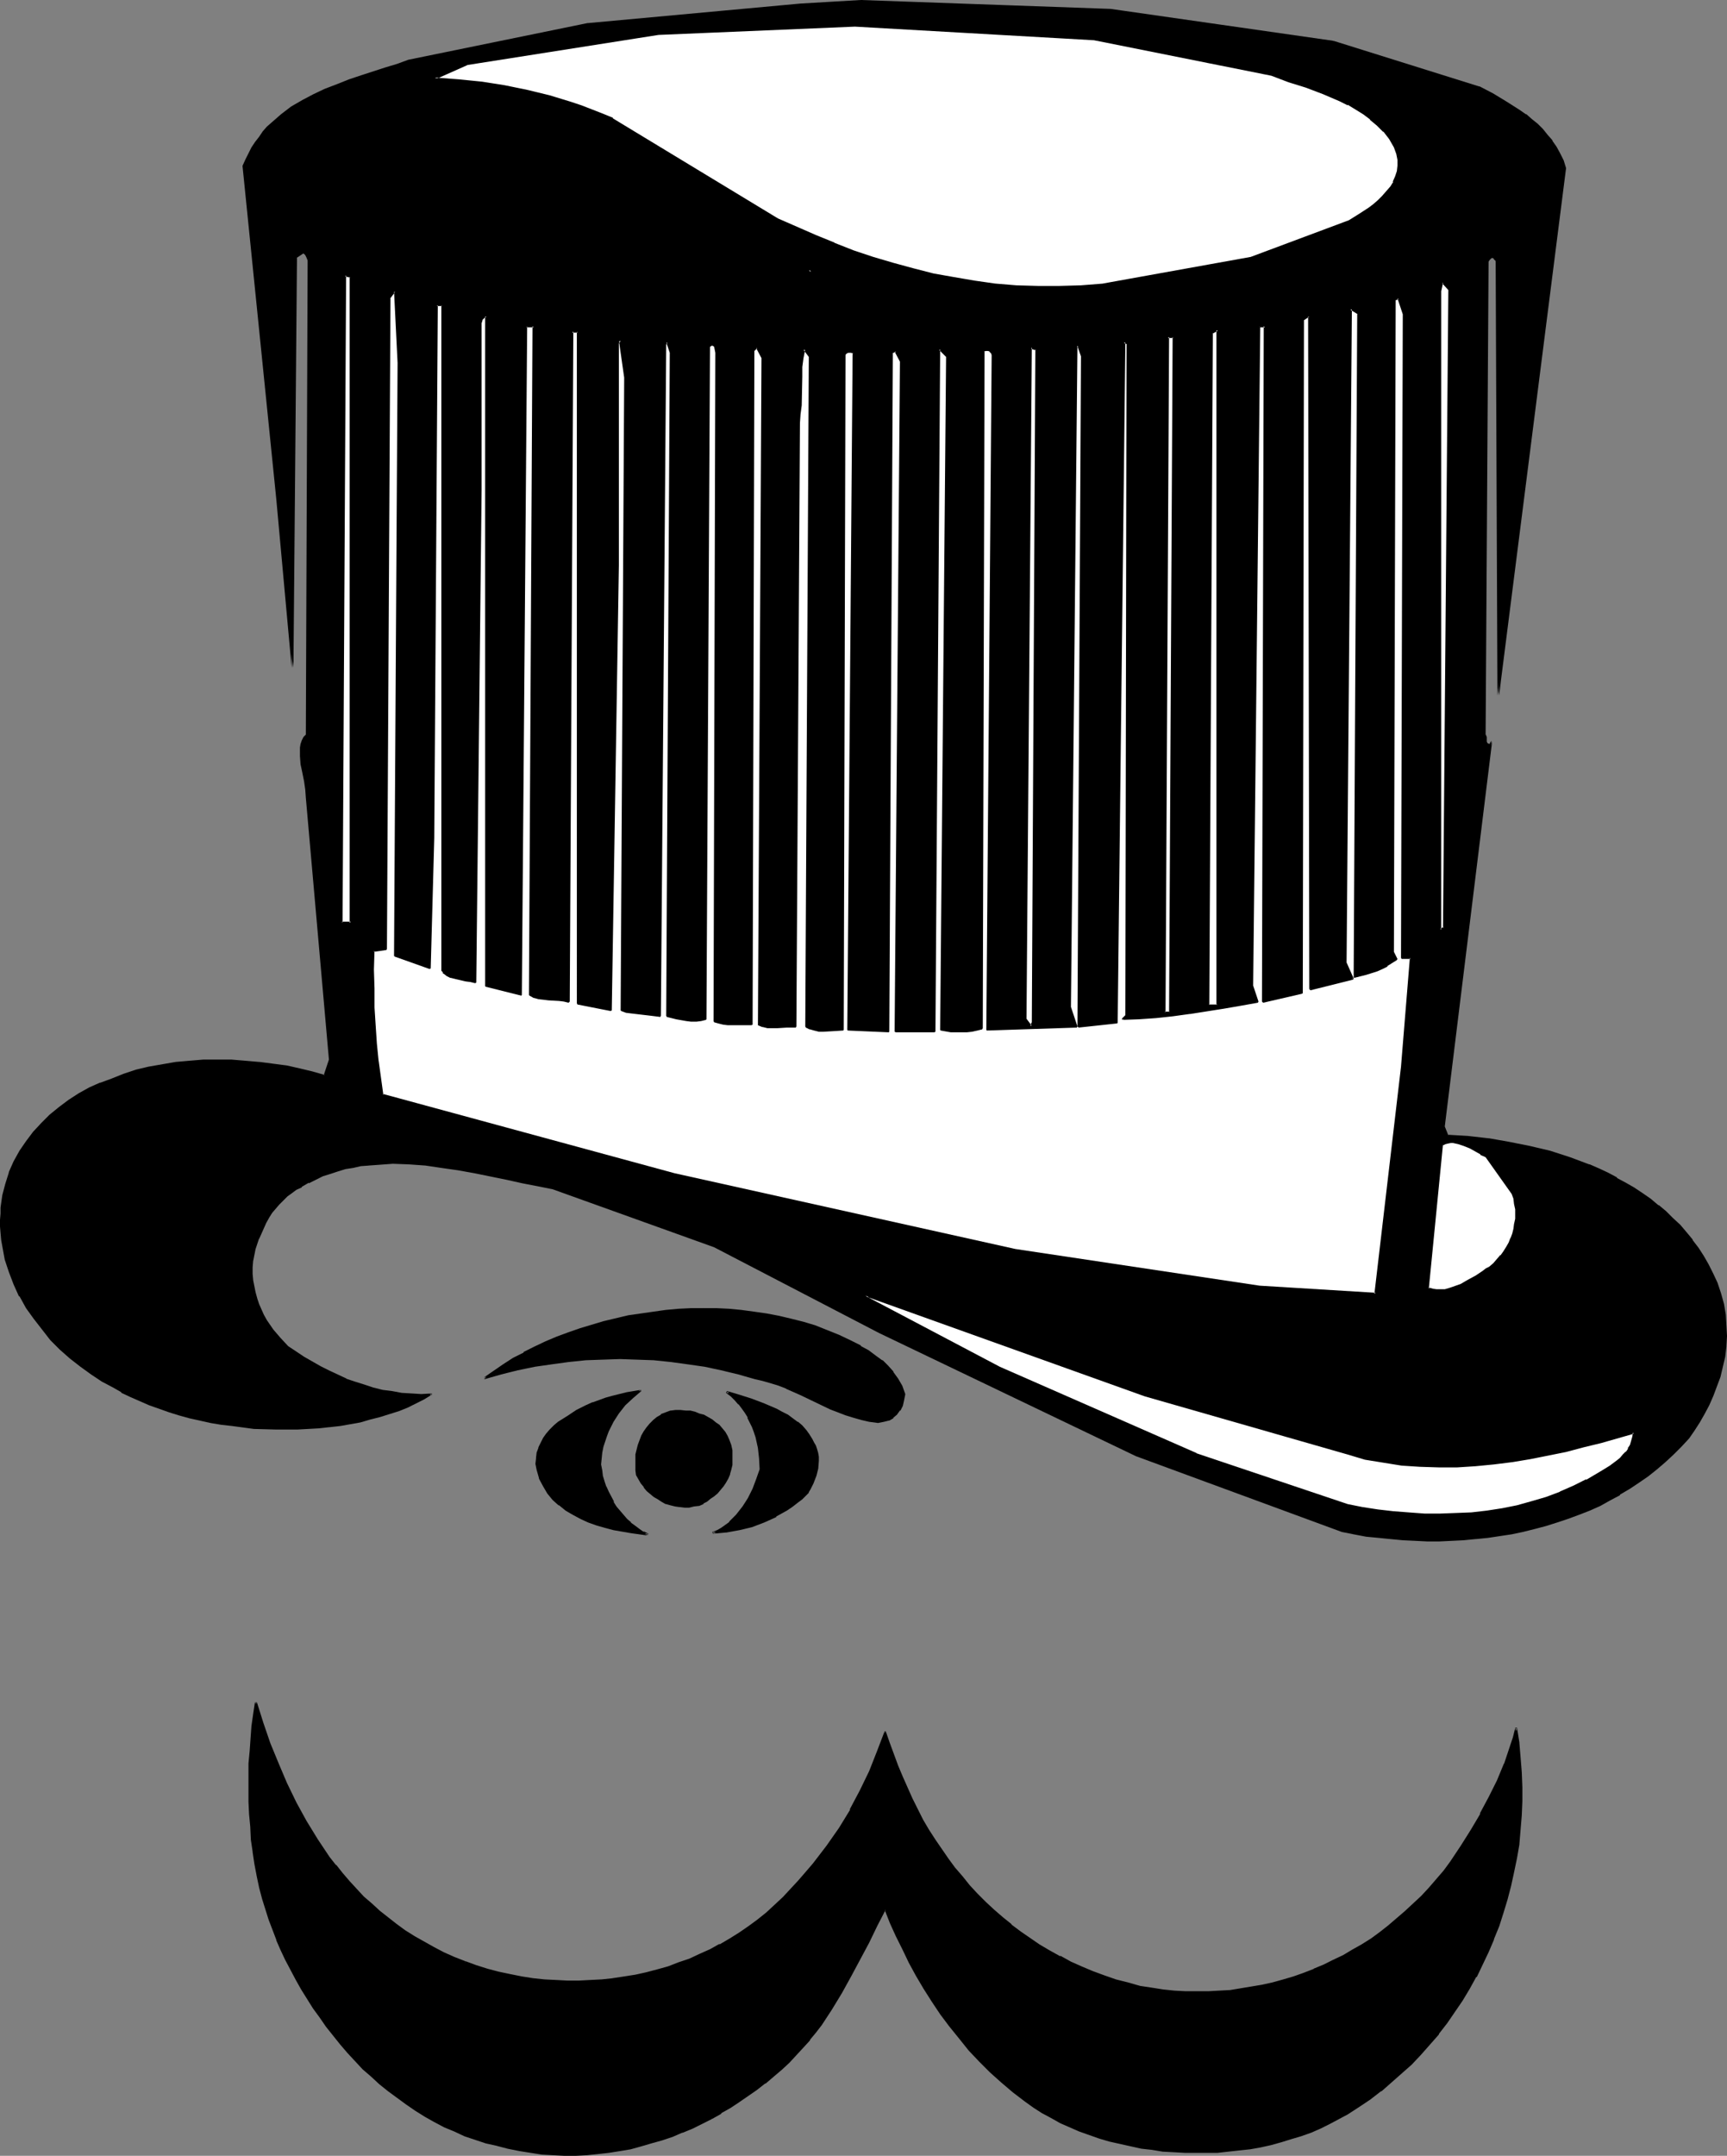
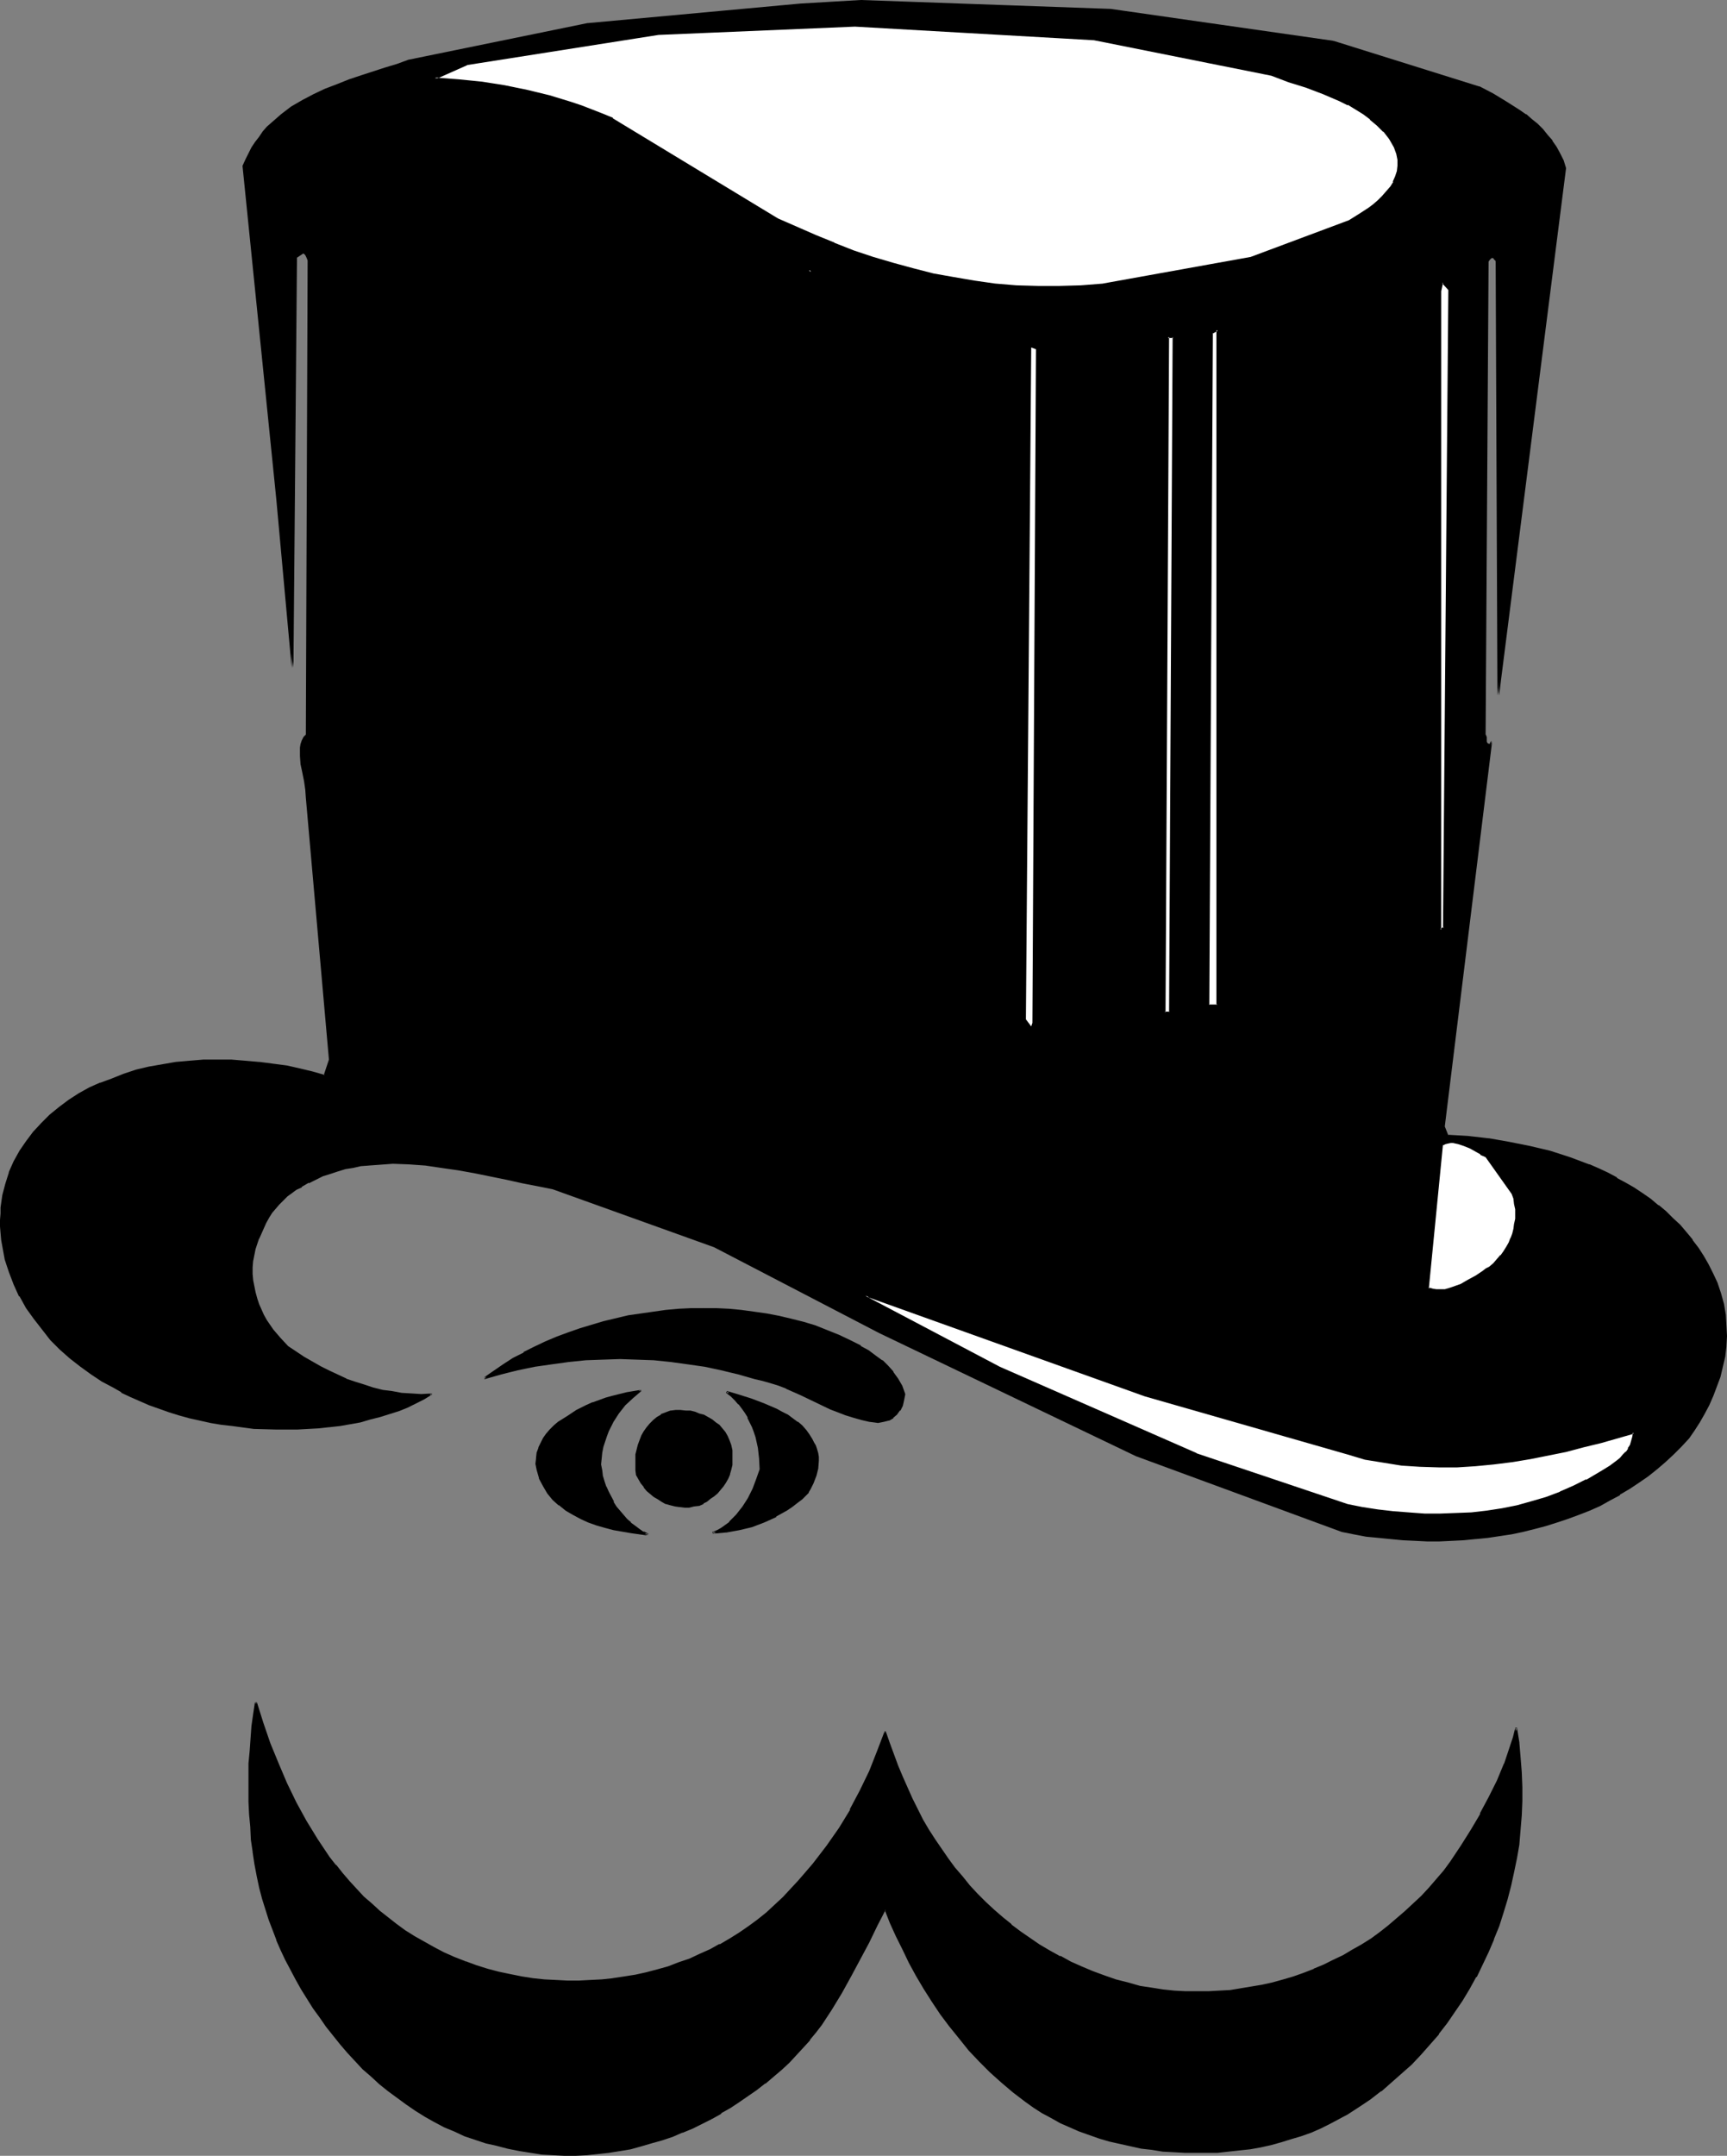
<svg xmlns="http://www.w3.org/2000/svg" xmlns:ns1="http://sodipodi.sourceforge.net/DTD/sodipodi-0.dtd" xmlns:ns2="http://www.inkscape.org/namespaces/inkscape" version="1.0" width="124.779mm" height="155.711mm" id="svg35" ns1:docname="Male 74.wmf">
  <rect width="100%" height="100%" fill="#808080" stroke="none" />
  <ns1:namedview id="namedview35" pagecolor="#ffffff" bordercolor="#000000" borderopacity="0.25" ns2:showpageshadow="2" ns2:pageopacity="0.0" ns2:pagecheckerboard="0" ns2:deskcolor="#d1d1d1" ns2:document-units="mm" />
  <defs id="defs1">
    <pattern id="WMFhbasepattern" patternUnits="userSpaceOnUse" width="6" height="6" x="0" y="0" />
  </defs>
  <path style="fill:#000000;fill-opacity:1;fill-rule:evenodd;stroke:none" d="m 364.164,11.311 39.745,12.443 3.878,1.939 3.554,2.262 3.554,2.262 1.616,1.131 1.616,1.293 1.616,1.293 1.454,1.454 1.293,1.616 1.293,1.454 1.131,1.778 0.969,1.778 0.808,1.939 0.808,1.939 -17.772,139.776 -0.485,4.201 -0.485,-118.446 -0.323,-0.485 -0.323,-0.485 -0.162,-0.162 h -0.485 -0.323 l -0.323,0.162 -0.323,0.485 -0.162,0.485 -0.969,129.111 0.323,0.323 v 0.485 0.808 0.323 l 0.162,0.323 0.323,0.323 0.646,0.162 0.485,-0.808 -12.925,105.034 0.969,2.424 5.493,0.485 5.655,0.646 5.655,0.808 5.655,1.131 5.493,1.454 5.332,1.778 2.747,0.808 2.585,1.131 2.585,1.131 2.423,1.131 2.585,1.293 2.262,1.293 2.423,1.293 2.262,1.616 2.262,1.616 2.1,1.616 1.939,1.616 1.939,1.939 1.939,1.939 1.777,1.939 1.616,1.939 1.616,2.262 1.454,2.262 1.292,2.262 1.131,2.424 1.131,2.585 0.969,2.909 0.808,2.909 0.646,2.747 0.162,2.909 v 2.909 l -0.162,2.747 -0.323,2.747 -0.485,2.747 -0.808,2.747 -0.808,2.585 -0.969,2.585 -1.131,2.585 -1.293,2.424 -1.293,2.262 -1.454,2.262 -1.454,2.101 -2.1,2.262 -2.1,2.101 -2.262,2.101 -2.262,1.939 -2.423,1.939 -2.423,1.778 -2.585,1.616 -2.747,1.616 -2.585,1.454 -2.747,1.454 -2.908,1.293 -2.908,1.293 -2.908,1.131 -3.07,0.97 -2.908,0.97 -3.07,0.808 -3.231,0.646 -3.231,0.646 -3.07,0.485 -3.393,0.485 -3.231,0.485 -3.231,0.162 -3.231,0.323 h -3.393 -3.393 -3.231 l -3.393,-0.162 -3.393,-0.323 -3.231,-0.323 -3.393,-0.485 -3.231,-0.485 -3.393,-0.646 -56.063,-20.684 -70.119,-33.611 -45.076,-23.592 -44.268,-15.836 -4.039,-0.646 -4.201,-0.97 -4.362,-0.808 -8.724,-1.778 -4.524,-0.808 -4.524,-0.646 -4.362,-0.646 -4.524,-0.323 -4.362,-0.162 -4.362,0.162 -2.262,0.162 -2.1,0.323 -2.1,0.323 -2.1,0.485 -2.1,0.485 -2.1,0.646 -1.939,0.808 -2.1,0.808 -1.939,0.97 -1.939,1.131 -1.293,0.808 -1.293,0.808 -1.293,0.97 -1.131,1.131 -1.131,1.131 -0.969,1.131 -0.969,1.293 -0.808,1.293 -0.808,1.293 -0.808,1.454 -1.131,2.909 -0.969,2.909 -0.808,3.07 v 1.939 1.778 l 0.162,1.778 0.162,1.616 0.323,1.778 0.485,1.616 0.646,1.616 0.646,1.454 0.646,1.454 0.808,1.454 1.777,2.585 1.939,2.262 2.1,2.262 4.362,2.909 2.262,1.293 2.262,1.293 2.262,1.293 2.423,1.131 2.423,0.97 2.423,0.97 2.423,0.808 2.585,0.646 2.423,0.646 2.747,0.485 2.585,0.323 2.747,0.323 h 2.585 l 2.908,-0.162 -2.262,1.293 -2.1,1.131 -2.423,0.97 -2.423,0.97 -2.423,0.97 -2.585,0.808 -2.585,0.646 -2.747,0.646 -2.747,0.485 -2.747,0.485 -2.908,0.323 -2.908,0.323 -2.908,0.323 -2.908,0.162 h -5.978 l -5.978,-0.323 -5.978,-0.646 -2.908,-0.485 -2.908,-0.485 -2.908,-0.646 -2.908,-0.646 -2.747,-0.646 -2.747,-0.808 -2.747,-0.97 -2.585,-1.131 -2.585,-0.97 -2.585,-1.131 -2.423,-1.293 -2.262,-1.293 -3.07,-1.616 -3.07,-1.939 -2.747,-2.101 -2.908,-2.262 -2.747,-2.424 -2.585,-2.585 -2.262,-2.909 -2.262,-2.747 -2.1,-3.07 -1.777,-3.07 -1.616,-3.393 -1.293,-3.232 -1.131,-3.393 -0.646,-3.555 -0.323,-1.778 -0.162,-1.778 v -1.939 -1.778 -1.778 l 0.162,-1.616 0.485,-3.232 0.646,-3.232 1.131,-3.07 1.293,-2.909 1.454,-2.909 1.777,-2.585 1.939,-2.585 2.262,-2.424 2.262,-2.262 2.585,-2.101 2.585,-1.939 2.747,-1.778 2.908,-1.454 2.908,-1.454 3.07,-1.131 3.231,-1.293 3.393,-0.97 3.554,-0.97 3.554,-0.646 3.716,-0.646 3.716,-0.323 3.878,-0.162 3.878,-0.162 3.716,0.162 3.878,0.162 3.716,0.323 3.716,0.485 3.716,0.646 3.716,0.646 3.393,0.808 3.231,0.97 1.454,-4.363 -6.139,-71.423 -0.162,-2.262 -0.485,-2.262 -0.485,-2.424 -0.323,-2.262 -0.323,-2.262 v -1.131 l 0.162,-0.97 0.162,-1.131 0.323,-0.97 0.485,-0.808 0.646,-0.808 0.485,-128.788 -0.162,-0.808 -0.323,-0.808 -0.323,-0.646 -0.323,-0.323 -0.323,-0.162 -1.939,1.293 -0.969,111.983 -4.362,-46.053 -9.048,-90.814 0.646,-1.778 0.808,-1.616 0.808,-1.616 0.969,-1.616 1.131,-1.293 0.969,-1.454 1.131,-1.131 1.293,-1.293 2.585,-2.262 2.747,-2.101 2.908,-1.778 3.07,-1.454 3.231,-1.616 3.231,-1.293 3.231,-1.131 3.393,-1.131 6.624,-2.262 3.07,-0.97 3.231,-0.97 48.954,-10.18 58.001,-5.333 16.479,-0.808 68.018,2.424 z" id="path1" />
  <path style="fill:#000000;fill-opacity:1;fill-rule:evenodd;stroke:none" d="m 364.003,11.635 39.906,12.281 h -0.162 l 3.878,2.101 v 0 l 3.716,2.101 3.554,2.262 1.616,1.131 h -0.162 l 1.616,1.293 1.616,1.293 1.454,1.454 1.293,1.616 1.293,1.454 v 0 l 1.131,1.778 0.969,1.778 v 0 l 0.808,1.778 v 0 l 0.646,1.939 v 0 L 409.402,185.507 v 0.162 l -0.485,4.201 H 409.402 L 408.917,71.423 v -0.162 l -0.162,-0.485 h -0.162 l -0.162,-0.485 -0.323,-0.162 h -0.162 l -0.323,-0.162 h -0.162 l -0.323,0.162 v 0 l -0.485,0.162 v 0 l -0.323,0.485 v 0 l -0.323,0.485 v 0.162 l -0.808,129.111 v 0.162 l 0.323,0.323 -0.162,-0.162 0.162,0.485 v 0 0.808 0.485 l 0.162,0.323 v 0 l 0.323,0.323 h 0.162 l 0.646,0.323 0.323,-0.162 0.323,-0.97 h -0.323 L 394.053,307.508 v 0.162 l 0.969,2.262 0.323,0.323 5.493,0.323 5.655,0.646 v 0 l 5.655,0.97 5.493,1.131 5.655,1.293 5.332,1.778 2.585,0.97 2.585,0.97 v 0 l 2.585,1.131 2.585,1.131 2.423,1.293 v 0 l 2.423,1.293 2.262,1.454 2.262,1.454 2.262,1.616 2.1,1.616 v 0 l 1.939,1.778 1.939,1.778 1.777,1.939 1.777,1.939 1.777,2.101 v -0.162 l 1.616,2.101 1.293,2.262 1.454,2.424 h -0.162 l 1.292,2.424 1.131,2.424 v 0 l 0.969,2.909 0.808,2.909 0.485,2.909 v -0.162 l 0.323,2.909 v 2.909 l -0.162,2.747 v 0 l -0.323,2.747 -0.646,2.747 -0.646,2.747 -0.969,2.585 -0.969,2.585 v 0 l -1.131,2.424 -1.131,2.424 v 0 l -1.293,2.262 -1.454,2.262 -1.454,2.262 v -0.162 l -2.1,2.262 -2.1,2.101 -2.262,2.101 -2.262,1.939 -2.423,1.939 v 0 l -2.423,1.778 -2.585,1.616 -2.585,1.616 v 0 l -2.747,1.454 -2.747,1.454 -2.908,1.293 -2.747,1.131 v 0 l -2.908,1.131 -3.07,0.97 -3.07,0.97 -3.07,0.808 -3.07,0.808 -3.231,0.646 -3.231,0.485 -3.231,0.485 -3.231,0.323 v 0 l -3.231,0.323 -3.231,0.162 -3.393,0.162 h -3.393 l -3.231,-0.162 -3.393,-0.162 -3.393,-0.323 -3.231,-0.323 -3.393,-0.323 h 0.162 l -3.393,-0.646 -3.231,-0.646 -56.224,-20.684 v 0 l -69.957,-33.611 -45.238,-23.431 v 0 l -44.107,-15.836 -4.201,-0.808 -4.201,-0.808 -4.201,-0.97 -8.724,-1.778 -4.524,-0.808 -4.524,-0.646 -4.524,-0.646 v 0 l -4.524,-0.323 h -4.362 l -4.362,0.162 -2.262,0.162 v 0 l -2.262,0.323 -2.1,0.323 -2.1,0.323 -1.939,0.646 -2.1,0.646 -2.1,0.646 v 0 l -1.939,0.97 -2.1,0.97 v 0 l -1.777,1.131 v 0 l -1.454,0.646 v 0.162 l -1.293,0.808 -1.293,0.97 v 0 l -1.131,0.97 -1.131,1.131 -0.969,1.293 v 0 l -0.969,1.293 -0.808,1.293 -0.808,1.293 h -0.162 l -0.646,1.454 -1.293,2.909 v 0 l -0.969,3.07 -0.646,3.07 v 0 l -0.162,1.939 v 1.778 l 0.162,1.778 v 0 l 0.323,1.778 0.323,1.616 0.485,1.616 0.485,1.616 v 0 l 0.646,1.616 0.808,1.454 0.646,1.293 h 0.162 l 1.777,2.747 v 0 l 1.939,2.424 2.1,2.101 v 0 l 4.362,2.909 2.262,1.293 2.262,1.454 v 0 l 2.423,1.131 2.262,1.131 2.423,1.131 h 0.162 l 2.423,0.808 2.423,0.808 2.423,0.808 2.585,0.485 2.585,0.485 2.747,0.485 v 0 l 2.747,0.162 h 2.585 2.908 l -0.162,-0.485 -2.1,1.293 v -0.162 l -2.262,1.131 -2.423,1.131 -2.423,0.97 h 0.162 l -2.585,0.808 -2.423,0.808 -2.585,0.808 -2.747,0.646 -2.747,0.485 -2.908,0.485 h 0.162 l -2.908,0.323 -2.908,0.323 2.908,0.162 2.908,-0.323 v 0 l 2.747,-0.485 2.747,-0.485 2.747,-0.808 2.585,-0.646 2.585,-0.808 2.585,-0.808 v 0 l 2.423,-0.97 2.262,-1.131 2.262,-1.131 v 0 l 2.1,-1.293 v -0.323 l -2.908,0.162 -2.585,-0.162 -2.747,-0.162 v 0 l -2.585,-0.485 -2.585,-0.323 -2.585,-0.646 -2.423,-0.808 -2.585,-0.808 -2.423,-0.808 h 0.162 l -2.423,-1.131 -2.423,-1.131 -2.262,-1.131 v 0 l -2.262,-1.293 -2.262,-1.293 -4.362,-2.909 v 0 l -2.1,-2.262 -1.939,-2.262 v 0 l -1.777,-2.585 v 0 l -0.808,-1.454 -0.646,-1.454 -0.646,-1.454 v 0 l -0.485,-1.454 -0.485,-1.778 -0.323,-1.616 -0.323,-1.616 v 0 l -0.162,-1.778 v -1.778 l 0.162,-1.939 v 0.162 l 0.646,-3.232 0.969,-2.909 v 0.162 l 1.293,-2.909 0.646,-1.454 v 0 l 0.808,-1.454 0.808,-1.293 0.969,-1.131 v 0 l 0.969,-1.131 1.131,-1.131 1.131,-1.131 v 0 l 1.131,-0.808 1.293,-0.97 v 0 l 1.454,-0.646 v -0.162 l 1.939,-1.131 v 0.162 l 1.939,-0.97 1.939,-0.97 v 0 l 2.1,-0.646 1.939,-0.646 2.1,-0.646 2.1,-0.323 2.1,-0.485 2.262,-0.162 h -0.162 l 2.262,-0.162 4.362,-0.323 4.362,0.162 4.524,0.323 v 0 l 4.362,0.646 4.524,0.646 4.524,0.808 8.724,1.778 4.362,0.97 4.201,0.808 4.039,0.808 44.107,15.836 v 0 l 45.076,23.431 70.119,33.611 v 0 l 56.224,20.684 3.231,0.646 3.393,0.646 v 0 l 3.393,0.323 3.231,0.323 3.393,0.323 3.393,0.162 3.231,0.162 h 3.393 l 3.393,-0.162 3.231,-0.162 3.231,-0.323 h 0.162 l 3.231,-0.323 3.231,-0.485 3.231,-0.485 3.07,-0.646 3.231,-0.808 3.07,-0.808 3.07,-0.97 2.908,-0.97 3.07,-1.131 v 0 l 2.908,-1.131 2.908,-1.293 2.585,-1.454 2.747,-1.454 v -0.162 l 2.747,-1.616 2.423,-1.616 2.585,-1.778 v 0 l 2.423,-1.939 2.262,-1.939 2.262,-2.101 2.1,-2.101 2.1,-2.262 v 0 l 1.454,-2.101 1.454,-2.262 1.293,-2.262 v 0 l 1.293,-2.424 1.131,-2.585 v 0 l 0.969,-2.585 0.969,-2.585 0.646,-2.747 0.646,-2.747 0.323,-2.747 v -0.162 l 0.162,-2.747 -0.162,-2.909 -0.162,-2.909 v 0 l -0.485,-2.909 -0.808,-2.909 -0.969,-2.909 v 0 l -1.131,-2.424 -1.293,-2.585 v 0 l -1.293,-2.262 -1.454,-2.262 -1.616,-2.101 v -0.162 l -1.616,-1.939 -1.777,-2.101 -1.939,-1.778 -1.939,-1.939 -1.939,-1.616 h -0.162 l -2.1,-1.778 -2.1,-1.454 -2.423,-1.616 -2.262,-1.293 -2.423,-1.293 v -0.162 l -2.423,-1.293 -2.423,-1.131 -2.585,-1.131 h -0.162 l -2.585,-0.97 -2.585,-0.97 -5.493,-1.778 -5.493,-1.293 -5.655,-1.131 -5.493,-0.97 h -0.162 l -5.655,-0.646 -5.493,-0.323 0.162,0.162 -0.969,-2.424 v 0 l 12.925,-105.034 -0.323,-0.162 -0.485,0.97 0.162,-0.162 -0.485,-0.162 v 0 l -0.323,-0.323 0.162,0.162 -0.162,-0.323 v -0.485 0.162 -0.808 -0.162 l -0.162,-0.323 v -0.162 l -0.323,-0.323 0.162,0.162 0.808,-129.111 v 0 l 0.323,-0.485 -0.162,0.162 0.323,-0.323 v 0 l 0.323,-0.323 v 0 h 0.323 -0.162 0.323 v 0 l 0.162,0.323 0.323,0.323 v -0.162 l 0.162,0.485 v 0 l 0.485,118.446 h 0.485 l 0.485,-4.201 v 0 L 427.659,45.892 v 0 l -0.646,-2.101 v 0 L 426.043,41.852 v 0 l -0.969,-1.778 -1.131,-1.616 v -0.162 l -1.292,-1.454 -1.293,-1.616 -1.454,-1.454 -1.616,-1.293 -1.454,-1.293 h -0.162 l -1.616,-1.131 -3.554,-2.262 -3.716,-2.262 v 0 l -3.716,-1.939 h -0.162 L 364.164,11.15 Z" id="path2" />
  <path style="fill:#000000;fill-opacity:1;fill-rule:evenodd;stroke:none" d="m 87.083,389.435 -2.908,0.162 -2.908,0.162 h -5.978 l -5.978,-0.162 -5.978,-0.646 h 0.162 l -2.908,-0.485 -3.07,-0.485 -2.908,-0.646 -2.747,-0.646 -2.908,-0.808 -2.747,-0.808 -2.747,-0.97 -2.585,-0.97 v 0 l -2.423,-1.131 -2.585,-1.131 -2.423,-1.131 v 0 l -2.262,-1.293 -3.07,-1.778 -3.07,-1.778 -2.908,-2.101 -2.747,-2.262 v 0 l -2.585,-2.424 -2.747,-2.747 -2.262,-2.747 v 0.162 l -2.262,-2.909 -2.1,-3.07 -1.777,-3.07 v 0 l -1.454,-3.232 v 0 l -1.454,-3.232 -0.969,-3.555 -0.808,-3.555 -0.162,-1.778 v 0.162 l -0.162,-1.778 -0.162,-1.939 v -1.778 l 0.162,-1.778 v -1.616 0 l 0.485,-3.232 0.808,-3.07 0.969,-3.232 v 0.162 l 1.293,-2.909 1.616,-2.909 H 5.655 l 1.777,-2.747 1.939,-2.424 v 0 l 2.262,-2.424 2.262,-2.262 2.585,-2.101 h -0.162 l 2.747,-1.778 2.747,-1.778 v 0 l 2.908,-1.616 2.908,-1.293 v 0 l 2.908,-1.131 3.231,-1.293 3.393,-1.131 3.554,-0.808 3.554,-0.808 3.716,-0.485 v 0 l 3.716,-0.323 3.878,-0.323 h 3.878 3.716 l 3.878,0.323 3.716,0.323 v 0 l 3.716,0.485 3.716,0.485 3.554,0.808 3.393,0.808 3.393,0.97 0.323,-0.162 1.454,-4.363 v -0.162 l -6.301,-71.423 -0.162,-2.262 v 0 l -0.323,-2.424 -0.485,-2.262 -0.485,-2.424 -0.323,-2.262 v 0.162 -1.131 l 0.162,-0.97 v 0 l 0.162,-0.97 0.323,-0.97 v 0 l 0.485,-0.808 v 0 l 0.646,-0.808 v -0.162 L 84.498,71.746 v -0.808 0 L 84.175,70.131 H 84.013 L 83.69,69.323 v 0 l -0.323,-0.323 v 0 l -0.485,-0.162 h -0.162 l -1.939,1.293 -0.162,0.162 -0.969,111.983 h 0.485 L 75.935,136.221 66.726,45.407 v 0 l 0.646,-1.778 v 0 l 0.969,-1.616 0.808,-1.616 H 68.988 l 0.969,-1.454 1.131,-1.454 0.969,-1.293 v 0 l 1.131,-1.131 1.293,-1.293 2.585,-2.262 h -0.162 l 2.908,-1.939 2.908,-1.778 v 0 l 3.07,-1.616 3.07,-1.454 v 0 l 3.231,-1.293 3.393,-1.293 3.231,-1.131 6.624,-2.101 3.231,-0.97 3.07,-1.131 48.954,-10.019 v 0 l 58.001,-5.333 16.479,-0.97 68.018,2.424 v 0 l 60.909,8.726 0.162,-0.485 -60.909,-8.726 h -0.162 L 235.075,0 218.595,0.97 160.594,6.302 h -0.162 l -48.954,10.019 -3.07,1.131 -3.231,0.97 -6.463,2.101 -3.393,1.131 -3.231,1.293 -3.393,1.293 v 0 l -3.07,1.454 -3.07,1.616 v 0 l -3.07,1.778 -2.747,2.101 v 0 l -2.585,2.262 -1.293,1.131 -1.131,1.293 v 0 l -0.969,1.454 -1.131,1.454 -0.969,1.454 v 0 l -0.808,1.616 -0.808,1.616 v 0 l -0.808,1.778 v 0.162 l 9.209,90.814 4.201,46.053 h 0.485 l 0.969,-111.983 -0.162,0.162 1.939,-1.293 h -0.162 l 0.323,0.162 v 0 l 0.323,0.323 v 0 l 0.323,0.646 v 0 l 0.323,0.808 v -0.162 0.808 l -0.485,128.788 0.162,-0.162 -0.808,0.808 v 0 l -0.485,0.97 v 0 l -0.323,0.97 -0.162,0.97 v 0.162 0.97 1.131 0 l 0.162,2.262 0.485,2.262 0.485,2.424 0.323,2.262 v 0 l 0.162,2.262 6.301,71.423 v 0 l -1.454,4.363 0.323,-0.162 -3.393,-0.97 -3.393,-0.808 -3.554,-0.808 -3.716,-0.485 -3.716,-0.485 h -0.162 l -3.716,-0.323 -3.878,-0.323 h -3.716 -3.878 l -3.878,0.323 -3.716,0.323 v 0 l -3.716,0.646 -3.716,0.646 -3.393,0.808 -3.393,1.131 -3.231,1.293 -3.07,1.131 h -0.162 l -2.908,1.293 -2.908,1.616 v 0 l -2.747,1.778 -2.585,1.939 v 0 l -2.585,2.101 -2.262,2.262 -2.262,2.424 v 0 l -1.939,2.585 -1.777,2.585 v 0 l -1.616,2.909 -1.293,2.909 v 0.162 l -0.969,3.07 -0.808,3.07 -0.485,3.393 v 0 1.616 L 0,333.039 v 1.778 l 0.162,1.939 0.162,1.778 v 0 l 0.323,1.778 0.646,3.555 1.131,3.393 1.293,3.393 v 0 l 1.454,3.232 h 0.162 l 1.777,3.232 2.1,2.909 2.262,2.909 v 0 l 2.262,2.909 2.585,2.585 2.747,2.424 v 0 l 2.908,2.262 2.908,2.101 2.908,1.939 3.07,1.616 2.262,1.293 v 0.162 l 2.423,1.131 2.585,1.131 2.585,1.131 v 0 l 2.747,0.97 2.747,0.97 2.585,0.808 2.908,0.808 2.908,0.646 2.908,0.646 2.908,0.485 2.908,0.323 v 0 l 5.978,0.808 5.978,0.162 h 5.978 l 2.908,-0.162 2.908,-0.162 2.908,-0.323 z" id="path3" />
  <path style="fill:#ffffff;fill-opacity:1;fill-rule:evenodd;stroke:none" d="m 347.362,20.36 4.524,1.778 4.685,1.616 4.685,1.778 2.423,0.808 2.262,0.97 2.1,1.131 2.262,1.293 1.939,1.293 2.1,1.454 1.777,1.616 1.777,1.778 1.616,1.939 1.454,2.262 0.646,1.778 0.323,1.616 v 1.778 l -0.162,1.454 -0.485,1.616 -0.646,1.454 -0.808,1.293 -1.131,1.293 -1.131,1.293 -1.131,1.131 -1.292,1.131 -1.293,0.97 -2.747,1.778 -1.454,0.808 -1.293,0.808 -26.82,10.019 -40.229,7.272 -6.139,0.485 -5.816,0.323 h -5.978 l -5.816,-0.323 -5.816,-0.485 -5.655,-0.646 -5.655,-0.97 -5.655,-1.131 -5.493,-1.293 -5.493,-1.454 -5.332,-1.778 -5.332,-1.778 -5.332,-1.939 -5.17,-2.101 -5.17,-2.262 -5.008,-2.424 -45.238,-27.309 -2.747,-1.293 -2.747,-1.131 -2.908,-0.97 -2.908,-1.131 -5.816,-1.778 -6.139,-1.454 -6.139,-1.131 -6.139,-0.97 -6.463,-0.808 -6.463,-0.485 8.724,-3.717 52.347,-8.241 53.639,-2.424 65.272,3.878 z" id="path4" />
  <path style="fill:#000000;fill-opacity:1;fill-rule:evenodd;stroke:none" d="m 347.2,20.684 4.685,1.778 4.685,1.454 4.685,1.778 v 0 l 2.262,0.97 2.262,0.97 2.262,1.131 v -0.162 l 2.1,1.293 2.1,1.293 1.939,1.454 h -0.162 l 1.939,1.616 1.777,1.778 v -0.162 l 1.616,2.101 1.293,2.262 v 0 l 0.646,1.778 0.323,1.616 v -0.162 1.778 l -0.162,1.454 v 0 l -0.485,1.454 v 0 l -0.646,1.454 h 0.162 l -0.808,1.293 -1.131,1.293 v 0 l -1.131,1.293 -1.131,1.131 -1.293,1.131 v 0 l -1.293,0.97 -2.747,1.778 -1.292,0.808 -1.293,0.808 v 0 l -26.82,10.019 -40.391,7.272 h 0.162 l -6.139,0.485 -5.816,0.162 h -5.978 l -5.816,-0.162 -5.816,-0.485 -5.655,-0.808 v 0 l -5.655,-0.97 -5.493,-0.97 -5.655,-1.454 -5.332,-1.454 -5.493,-1.616 -5.332,-1.778 -5.332,-2.101 h 0.162 l -5.17,-2.101 -5.17,-2.262 -5.17,-2.262 v 0 L 167.38,32.318 v -0.162 l -2.747,-1.131 v 0 l -2.908,-1.131 -2.908,-1.131 -2.908,-0.97 -5.816,-1.778 -5.978,-1.454 -6.301,-1.293 -6.139,-0.97 v 0 l -6.463,-0.646 -6.463,-0.485 0.162,0.485 8.724,-3.878 h -0.162 l 52.347,-8.241 v 0 l 53.639,-2.262 65.272,3.717 v 0 l 48.469,9.695 0.162,-0.485 -48.469,-9.695 h -0.162 l -65.272,-3.717 -53.639,2.262 h -0.162 L 127.474,17.29 h -0.162 l -8.563,3.878 v 0.485 l 6.463,0.485 6.463,0.646 h -0.162 l 6.301,0.97 6.139,1.293 5.978,1.454 5.816,1.778 2.908,0.97 2.908,1.131 2.908,1.131 v 0 l 2.747,1.131 v 0 l 45.076,27.309 v 0.162 l 5.008,2.262 5.17,2.262 5.17,2.101 h 0.162 l 5.17,2.101 5.332,1.778 5.493,1.616 5.493,1.454 5.493,1.454 5.493,0.97 5.816,0.97 v 0 l 5.655,0.808 5.816,0.485 5.816,0.162 h 5.978 l 5.816,-0.162 6.139,-0.485 v 0 l 40.229,-7.272 26.981,-10.019 v -0.162 l 1.293,-0.808 1.454,-0.808 2.585,-1.778 1.454,-0.97 v 0 l 1.293,-1.131 1.293,-1.131 1.131,-1.293 v 0 l 0.969,-1.293 0.808,-1.454 v 0 l 0.646,-1.454 v 0 l 0.485,-1.454 v -0.162 l 0.162,-1.454 v -1.778 0 l -0.323,-1.616 -0.646,-1.778 v -0.162 l -1.454,-2.262 -1.616,-1.939 v 0 l -1.777,-1.778 -1.777,-1.616 h -0.162 l -1.939,-1.454 -2.1,-1.293 -2.1,-1.293 v 0 l -2.262,-1.131 -2.262,-0.97 -2.262,-0.97 v 0 l -4.847,-1.616 -4.685,-1.616 -4.524,-1.778 z" id="path5" />
  <path style="fill:#ffffff;fill-opacity:1;fill-rule:evenodd;stroke:none" d="M 221.019,74.17 V 73.686 l 0.485,0.485 z" id="path6" />
  <path style="fill:#000000;fill-opacity:1;fill-rule:evenodd;stroke:none" d="m 221.019,74.009 0.323,0.162 V 73.686 l -0.485,0.162 0.485,0.485 0.162,-0.323 h -0.485 v 0.485 h 0.485 l 0.323,-0.485 -0.646,-0.485 -0.323,0.162 v 0.485 l 0.162,0.323 z" id="path7" />
-   <path style="fill:#ffffff;fill-opacity:1;fill-rule:evenodd;stroke:none" d="m 95.807,251.921 h -2.423 l 0.969,-176.781 1.454,0.485 z" id="path8" />
  <path style="fill:#000000;fill-opacity:1;fill-rule:evenodd;stroke:none" d="m 95.484,251.921 0.323,-0.323 h -2.423 l 0.162,0.323 0.969,-176.781 -0.323,0.323 1.454,0.323 -0.162,-0.162 V 251.921 h 0.485 V 75.625 l -0.162,-0.162 -1.454,-0.485 -0.323,0.162 -0.969,176.781 0.323,0.162 h 2.423 l 0.162,-0.162 z" id="path9" />
  <path style="fill:#ffffff;fill-opacity:1;fill-rule:evenodd;stroke:none" d="m 394.377,253.375 -0.969,0.485 V 79.503 l 0.485,-2.424 1.939,1.939 z" id="path10" />
  <path style="fill:#000000;fill-opacity:1;fill-rule:evenodd;stroke:none" d="m 394.053,253.375 0.162,-0.323 -0.969,0.485 0.323,0.323 v -174.357 0 l 0.485,-2.262 h -0.323 l 1.777,1.939 v -0.162 l -1.454,174.357 h 0.485 l 1.454,-174.357 v -0.162 l -1.939,-1.939 -0.485,0.162 -0.485,2.262 v 0.162 174.357 l 0.485,0.162 0.808,-0.485 0.162,-0.162 z" id="path11" />
-   <path style="fill:#ffffff;fill-opacity:1;fill-rule:evenodd;stroke:none" d="m 107.763,260.97 9.694,3.393 0.969,-35.55 0.808,-145.432 h 1.454 V 264.848 l 0.323,0.323 0.162,0.485 0.969,0.646 0.969,0.485 1.293,0.323 2.747,0.485 1.454,0.323 1.293,0.323 1.454,-134.444 V 88.714 88.067 l 0.162,-0.323 0.162,-0.646 0.485,-0.485 0.646,-0.323 V 269.211 l 9.532,2.424 1.454,-182.598 h 1.939 l -0.969,182.598 1.131,0.485 1.293,0.323 1.293,0.323 1.292,0.162 2.908,0.162 1.293,0.162 1.292,0.162 0.969,-181.467 v -1.454 h 1.454 V 273.897 l 9.209,1.939 1.777,-121.517 V 93.884 l 0.646,-0.97 1.293,10.019 -0.808,172.903 1.131,0.323 1.293,0.323 2.747,0.323 2.747,0.162 2.585,0.323 1.454,-183.406 0.323,-0.485 1.131,2.909 -1.131,180.982 2.747,0.808 2.585,0.323 1.293,0.162 1.454,0.162 1.293,-0.162 1.292,-0.323 0.969,-183.891 0.485,-0.162 h 0.323 0.485 l 0.162,0.485 0.323,0.808 0.162,0.808 -0.485,182.436 1.131,0.485 1.131,0.162 1.293,0.162 h 1.292 1.293 2.585 l 1.293,0.162 0.485,-183.891 0.969,-0.97 1.454,2.909 -0.969,181.952 1.131,0.485 1.293,0.162 1.293,0.162 h 1.454 l 2.585,-0.162 1.293,-0.162 h 1.131 l 0.808,-164.661 0.323,-2.424 0.162,-2.424 0.162,-5.333 v -2.585 l 0.162,-2.585 0.162,-2.424 0.485,-2.424 1.454,1.939 -0.969,182.921 1.131,0.646 1.292,0.323 1.293,0.162 h 1.131 2.747 l 2.585,-0.162 0.485,-184.375 0.162,-0.323 0.162,-0.162 0.646,-0.323 h 0.646 l 0.646,0.323 -1.454,184.86 11.148,0.485 0.969,-185.345 0.969,-0.485 1.454,2.909 -1.454,182.921 h 10.502 l 1.454,-186.315 1.939,1.939 -1.454,183.891 2.585,0.323 2.908,0.162 h 1.454 l 1.454,-0.162 1.292,-0.323 1.293,-0.485 0.485,-184.86 0.485,-0.162 0.323,-0.162 0.485,0.162 0.485,0.162 0.323,0.323 0.323,0.323 0.162,0.485 -0.162,0.323 -1.454,183.891 24.558,-0.97 -1.939,-5.171 1.939,-180.659 h 0.485 l 0.969,2.909 -0.969,182.921 10.502,-0.97 1.939,-185.83 0.969,0.485 -0.485,183.406 -0.969,0.97 4.524,-0.162 4.685,-0.485 4.524,-0.485 4.685,-0.485 9.371,-1.454 4.524,-0.808 4.685,-0.97 -1.454,-4.201 1.939,-180.174 h 1.454 l -0.646,184.375 10.663,-2.262 0.485,-184.052 1.454,-0.808 0.485,183.729 11.471,-2.747 -1.939,-4.363 1.454,-178.558 1.939,1.293 -0.969,181.144 3.231,-0.808 2.908,-1.131 1.454,-0.646 1.292,-0.646 1.293,-0.808 1.454,-0.808 -0.969,-1.939 0.485,-178.073 0.808,-0.485 1.454,4.201 -0.485,175.811 h 2.423 l -2.423,29.733 -7.109,62.051 -31.666,-1.939 -66.726,-10.18 -93.061,-20.522 -79.812,-21.653 -0.646,-4.525 -0.485,-4.686 -0.485,-4.848 -0.323,-4.848 -0.323,-5.009 -0.162,-5.171 v -5.171 -5.171 l 3.393,-0.485 0.969,-177.589 1.454,-1.939 0.969,19.553 z" id="path12" />
  <path style="fill:#000000;fill-opacity:1;fill-rule:evenodd;stroke:none" d="m 107.601,260.97 0.162,0.162 9.532,3.393 0.323,-0.162 0.969,-35.55 0.969,-145.432 -0.323,0.162 h 1.454 l -0.162,-0.162 v 181.467 0.162 l 0.323,0.323 0.162,0.485 h 0.162 l 0.808,0.646 v 0 l 0.969,0.485 h 0.162 l 1.293,0.323 2.747,0.646 1.293,0.162 1.293,0.323 0.323,-0.162 1.454,-134.444 V 88.067 88.229 l 0.162,-0.485 0.162,-0.646 v 0.162 l 0.485,-0.485 v 0 l 0.485,-0.323 -0.323,-0.162 V 269.211 l 0.162,0.162 9.694,2.424 0.162,-0.162 1.454,-182.598 -0.162,0.323 h 1.939 l -0.323,-0.323 -0.969,182.598 0.162,0.162 1.131,0.646 h 0.162 l 1.131,0.323 1.454,0.162 v 0 l 1.292,0.162 2.908,0.162 1.293,0.162 v 0 l 1.292,0.323 0.323,-0.323 0.969,-181.467 v -1.454 l -0.323,0.323 h 1.454 l -0.162,-0.323 V 273.897 l 0.162,0.323 9.048,1.778 0.323,-0.162 1.939,-121.517 V 93.884 l -0.162,0.162 0.646,-0.97 -0.485,-0.162 1.454,10.18 v -0.162 l -0.969,172.903 0.162,0.162 1.293,0.485 1.293,0.162 2.747,0.323 v 0 l 2.747,0.323 2.585,0.323 0.162,-0.323 1.454,-183.406 v 0.162 l 0.485,-0.485 -0.485,-0.162 0.969,2.909 v 0 l -0.969,180.982 0.162,0.323 2.585,0.646 2.747,0.485 v 0 l 1.293,0.162 h 1.454 l 1.293,-0.162 v 0 l 1.292,-0.323 0.162,-0.162 0.969,-183.891 v 0.323 l 0.485,-0.323 h -0.162 0.323 v 0 l 0.323,0.162 -0.162,-0.162 0.323,0.323 v 0 l 0.162,0.808 0.162,0.808 v 0 l -0.485,182.436 0.162,0.323 1.131,0.323 1.293,0.323 v 0 l 1.293,0.162 h 1.292 1.293 2.585 1.293 l 0.323,-0.162 0.485,-183.891 -0.162,0.162 0.969,-0.97 h -0.323 l 1.454,2.747 v 0 l -0.969,181.952 v 0.162 l 1.131,0.485 h 0.162 l 1.293,0.323 v 0 h 1.293 1.454 l 2.585,-0.162 h 1.293 1.131 l 0.162,-0.323 0.969,-164.661 0.162,-2.424 0.323,-2.424 0.162,-7.918 v -2.585 l 0.323,-2.424 v 0 l 0.485,-2.424 -0.485,0.162 1.454,1.939 v -0.162 l -0.969,182.921 0.162,0.323 0.969,0.485 h 0.162 l 1.131,0.323 1.293,0.323 h 0.162 1.131 l 2.747,-0.162 2.585,-0.162 0.162,-0.162 0.485,-184.375 v 0.162 l 0.162,-0.323 v 0 l 0.323,-0.162 h -0.162 l 0.485,-0.162 v 0 h 0.646 v 0 l 0.646,0.162 -0.162,-0.162 -1.454,184.86 0.162,0.162 11.148,0.485 0.162,-0.162 0.969,-185.345 -0.162,0.162 1.131,-0.485 h -0.485 l 1.454,2.747 v 0 l -1.454,182.921 0.323,0.162 h 10.502 l 0.323,-0.162 1.292,-186.315 -0.323,0.162 1.939,1.939 v -0.162 l -1.616,183.891 0.162,0.162 2.747,0.485 v 0 h 2.908 1.454 l 1.454,-0.162 v 0 l 1.454,-0.323 1.293,-0.323 0.162,-0.323 0.485,-184.86 -0.162,0.162 0.485,-0.162 h -0.162 0.485 -0.162 0.485 v 0 l 0.485,0.162 h -0.162 l 0.323,0.323 v 0 l 0.323,0.323 -0.162,-0.162 0.162,0.485 v -0.162 0.323 0.162 l -1.454,183.891 0.162,0.162 24.558,-0.808 0.162,-0.323 -1.777,-5.333 v 0.162 l 1.777,-180.659 -0.162,0.323 h 0.485 l -0.323,-0.162 0.969,2.747 v 0 l -0.969,182.921 0.323,0.323 10.502,-1.131 0.162,-0.162 2.1,-185.83 -0.485,0.162 0.969,0.485 -0.162,-0.162 -0.323,183.406 v -0.162 l -0.969,0.97 0.162,0.323 4.524,-0.162 4.685,-0.323 4.524,-0.485 4.685,-0.646 h 0.162 l 9.209,-1.454 4.685,-0.808 4.524,-0.808 0.162,-0.323 -1.454,-4.363 v 0.162 l 1.939,-180.174 -0.162,0.323 v -0.485 l -0.162,0.162 -2.1,180.174 v 0 l 1.454,4.363 0.162,-0.323 -4.524,0.808 -4.524,0.808 -9.371,1.454 v 0 l -4.685,0.646 -4.524,0.485 -4.685,0.323 -4.524,0.323 0.162,0.323 0.969,-0.97 v -0.162 l 0.485,-183.406 v -0.323 l -0.969,-0.485 -0.323,0.323 -2.1,185.83 0.323,-0.323 -10.502,1.131 0.162,0.162 0.969,-182.921 v -0.162 l -0.969,-2.747 -0.162,-0.162 h -0.485 l -0.323,0.162 -1.777,180.659 v 0 l 1.777,5.171 0.323,-0.162 -24.558,0.97 0.323,0.162 1.454,-183.891 v 0 -0.323 -0.162 l -0.162,-0.323 v -0.162 l -0.162,-0.323 v 0 l -0.485,-0.323 v 0 l -0.485,-0.323 h -0.162 -0.485 v 0 h -0.485 v 0 l -0.323,0.323 -0.162,0.162 -0.485,184.86 0.162,-0.162 -1.293,0.485 -1.292,0.162 v 0 l -1.454,0.162 h -1.454 -2.908 0.162 l -2.747,-0.323 0.162,0.162 1.454,-183.891 v -0.162 l -1.939,-1.939 -0.485,0.162 -1.292,186.315 0.162,-0.323 h -10.502 l 0.162,0.323 1.454,-182.921 v -0.162 l -1.454,-2.909 h -0.323 l -0.969,0.323 -0.162,0.323 -0.969,185.345 0.323,-0.323 -11.148,-0.323 0.323,0.162 1.454,-184.86 -0.162,-0.323 -0.808,-0.162 v 0 h -0.646 v 0 l -0.646,0.162 h -0.162 l -0.162,0.323 v 0 l -0.162,0.323 -0.162,0.162 -0.485,184.375 0.323,-0.162 h -2.585 l -2.747,0.162 h -1.131 v 0 l -1.293,-0.162 -1.131,-0.485 v 0 l -1.131,-0.485 0.162,0.162 0.969,-182.921 -0.162,-0.162 -1.454,-1.939 -0.323,0.162 -0.485,2.262 v 0.162 l -0.323,2.424 v 2.585 l -0.162,7.918 -0.162,2.424 -0.323,2.424 -0.969,164.661 0.323,-0.162 h -1.131 -1.293 l -2.585,0.162 h -1.454 -1.293 v 0 l -1.293,-0.323 h 0.162 l -1.131,-0.485 0.162,0.323 0.969,-181.952 v -0.162 l -1.454,-2.909 h -0.485 l -0.969,0.97 v 0.162 l -0.485,183.891 0.162,-0.323 h -1.293 -2.585 -1.293 -1.292 l -1.293,-0.162 v 0 l -1.131,-0.323 -1.131,-0.323 0.162,0.162 0.485,-182.436 v 0 l -0.162,-0.97 -0.162,-0.808 h -0.162 l -0.162,-0.323 -0.162,-0.162 -0.323,-0.162 h -0.162 -0.323 -0.162 l -0.485,0.323 -0.162,0.162 -0.808,183.891 0.162,-0.162 -1.292,0.162 v 0 l -1.293,0.162 h -1.454 l -1.293,-0.162 h 0.162 l -2.747,-0.485 -2.585,-0.646 0.162,0.162 0.969,-180.982 v 0 l -0.969,-2.909 -0.485,-0.162 -0.485,0.485 v 0.162 l -1.454,183.406 0.323,-0.162 -2.585,-0.323 -2.747,-0.323 v 0 l -2.585,-0.323 -1.293,-0.162 -1.293,-0.323 0.162,0.162 0.969,-172.903 v 0 l -1.454,-10.019 -0.485,-0.162 -0.485,0.97 v 0.162 60.435 l -1.939,121.517 0.323,-0.162 -9.048,-1.939 0.162,0.162 V 90.491 l -0.323,-0.162 h -1.454 l -0.162,0.162 v 1.454 l -0.969,181.467 0.162,-0.162 -1.292,-0.323 v 0 l -1.293,-0.162 -2.908,-0.162 -1.292,-0.162 v 0 l -1.293,-0.162 -1.293,-0.323 h 0.162 l -1.131,-0.646 v 0.323 l 0.969,-182.598 -0.162,-0.162 h -1.939 l -0.323,0.162 -1.454,182.598 0.323,-0.323 -9.532,-2.424 0.162,0.323 V 86.29 l -0.323,-0.162 -0.646,0.323 v 0 l -0.485,0.485 v 0 l -0.323,0.646 -0.162,0.485 v 0 45.73 l -1.454,134.444 0.323,-0.323 -1.293,-0.323 -1.454,-0.162 -2.747,-0.646 -1.131,-0.323 v 0 l -1.131,-0.485 v 0.162 l -0.808,-0.646 h 0.162 l -0.323,-0.323 -0.323,-0.485 0.162,0.162 V 83.381 l -0.323,-0.323 h -1.454 l -0.162,0.323 -0.969,145.432 -0.969,35.55 0.323,-0.323 -9.694,-3.232 0.162,0.162 z" id="path13" />
  <path style="fill:#000000;fill-opacity:1;fill-rule:evenodd;stroke:none" d="m 343.969,89.36 h 1.454 l -0.323,-0.323 -0.485,184.375 0.323,0.323 10.502,-2.424 0.323,-0.162 0.323,-184.052 v 0.323 l 1.454,-0.97 -0.323,-0.162 0.323,183.729 0.323,0.323 11.633,-2.909 0.162,-0.323 -1.939,-4.363 v 0.162 l 1.454,-178.558 -0.485,0.162 2.1,1.293 -0.162,-0.162 -0.969,181.144 0.162,0.162 3.231,-0.808 3.07,-0.97 v 0 l 1.454,-0.646 1.293,-0.646 v -0.162 l 1.293,-0.808 1.292,-0.808 0.162,-0.323 -0.969,-1.939 v 0.162 l 0.485,-178.073 -0.162,0.162 0.969,-0.485 -0.323,-0.162 1.454,4.363 v -0.162 l -0.485,175.811 0.162,0.323 h 2.423 l -0.162,-0.323 -2.423,29.733 -7.27,62.051 0.323,-0.323 -31.666,-1.939 v 0 l -66.726,-10.019 -93.061,-20.684 -79.651,-21.653 0.162,0.323 -0.646,-4.686 -0.646,-4.686 v 0.162 l -0.485,-4.848 -0.323,-4.848 -0.323,-5.009 v -5.171 l -0.162,-5.171 0.162,-5.171 -0.162,0.323 3.393,-0.485 0.162,-0.323 0.969,-177.589 -0.162,0.162 1.454,-1.939 -0.323,-0.162 0.969,19.553 -0.969,161.914 h 0.323 l 1.131,-161.914 -1.131,-19.553 -0.323,-0.162 -1.454,1.939 v 0.162 l -0.969,177.589 0.162,-0.162 -3.393,0.485 -0.162,0.162 -0.162,5.171 0.162,5.171 v 5.171 l 0.323,5.009 0.323,4.848 0.485,4.848 v 0 l 0.646,4.686 0.646,4.525 0.162,0.162 79.651,21.653 93.061,20.684 66.887,10.019 v 0 l 31.666,1.939 0.162,-0.162 7.27,-62.051 2.423,-29.733 -0.323,-0.162 h -2.423 l 0.323,0.162 0.485,-175.811 v 0 l -1.454,-4.201 -0.323,-0.323 -0.969,0.485 -0.162,0.323 -0.485,178.073 v 0.162 l 0.969,1.939 0.162,-0.323 -1.293,0.808 -1.293,0.808 v 0 l -1.454,0.646 -1.454,0.646 h 0.162 l -3.07,0.97 -3.07,0.808 0.323,0.323 0.969,-181.144 -0.162,-0.162 -1.939,-1.454 -0.323,0.323 -1.454,178.558 v 0.162 l 1.939,4.363 0.162,-0.485 -11.633,2.909 0.323,0.162 -0.323,-183.729 -0.485,-0.162 -1.454,0.808 v 0.162 l -0.485,184.052 0.162,-0.323 -10.663,2.424 0.323,0.162 0.485,-184.375 -0.162,-0.162 h -1.454 z" id="path14" />
-   <path style="fill:#ffffff;fill-opacity:1;fill-rule:evenodd;stroke:none" d="m 330.074,274.382 0.808,-183.406 1.616,-0.97 V 274.382 Z" id="path15" />
+   <path style="fill:#ffffff;fill-opacity:1;fill-rule:evenodd;stroke:none" d="m 330.074,274.382 0.808,-183.406 1.616,-0.97 V 274.382 " id="path15" />
  <path style="fill:#000000;fill-opacity:1;fill-rule:evenodd;stroke:none" d="m 330.074,274.22 0.162,0.162 0.969,-183.406 -0.162,0.162 1.454,-0.808 -0.323,-0.323 V 274.382 l 0.323,-0.162 h -2.423 v 0.485 h 2.423 l 0.162,-0.323 V 90.006 l -0.323,-0.162 -1.454,0.97 -0.162,0.162 -0.969,183.406 0.323,0.323 z" id="path16" />
  <path style="fill:#ffffff;fill-opacity:1;fill-rule:evenodd;stroke:none" d="m 319.411,276.321 h -1.454 l 0.969,-184.375 h 1.454 z" id="path17" />
  <path style="fill:#000000;fill-opacity:1;fill-rule:evenodd;stroke:none" d="m 319.25,276.321 0.162,-0.162 h -1.454 l 0.323,0.162 0.969,-184.375 -0.323,0.323 h 1.454 l -0.162,-0.323 -0.969,184.375 h 0.485 l 0.969,-184.375 -0.323,-0.162 h -1.454 l -0.162,0.162 -0.969,184.375 0.162,0.323 h 1.454 l 0.323,-0.323 z" id="path18" />
  <path style="fill:#ffffff;fill-opacity:1;fill-rule:evenodd;stroke:none" d="m 281.928,279.229 -0.323,0.97 -1.454,-1.939 1.454,-183.406 1.293,0.485 z" id="path19" />
-   <path style="fill:#000000;fill-opacity:1;fill-rule:evenodd;stroke:none" d="m 281.767,279.229 v -0.162 l -0.485,0.97 h 0.485 l -1.454,-1.939 v 0.162 l 1.454,-183.406 -0.323,0.323 1.454,0.485 -0.162,-0.323 -0.969,183.891 h 0.485 l 0.969,-183.891 -0.162,-0.162 -1.454,-0.485 -0.323,0.162 -1.454,183.406 0.162,0.162 1.293,1.939 h 0.485 l 0.485,-0.97 v -0.162 z" id="path20" />
  <path style="fill:#ffffff;fill-opacity:1;fill-rule:evenodd;stroke:none" d="m 413.118,325.768 0.323,1.454 0.323,1.454 0.162,1.454 v 1.293 1.454 l -0.162,1.293 -0.323,1.293 -0.323,1.293 -0.323,1.293 -0.646,1.293 -0.646,1.131 -0.808,1.131 -0.808,1.131 -0.969,1.131 -0.969,1.131 -1.131,0.97 -0.969,0.646 -0.808,0.485 -1.939,1.293 -2.1,1.131 -2.1,1.131 -2.1,0.808 -1.131,0.485 -1.131,0.162 h -1.131 -1.131 -1.131 l -1.131,-0.323 3.878,-39.428 0.646,-0.323 0.808,-0.162 0.646,-0.162 h 0.808 l 1.454,0.323 1.616,0.646 1.454,0.646 3.07,1.616 1.454,0.808 z" id="path21" />
  <path style="fill:#000000;fill-opacity:1;fill-rule:evenodd;stroke:none" d="m 412.795,325.929 v 0 l 0.485,1.293 0.162,1.454 v 0 l 0.323,1.454 v 1.293 1.454 -0.162 l -0.323,1.454 -0.162,1.293 -0.323,1.293 -0.485,1.293 v -0.162 l -0.485,1.293 -0.646,1.131 v 0 l -0.808,1.293 -0.808,1.131 v -0.162 l -0.969,1.131 -0.969,1.131 -1.131,0.97 v 0 l -0.969,0.485 -0.808,0.646 -1.939,1.293 -2.1,1.131 v 0 l -1.939,1.131 v 0 l -2.262,0.808 -0.969,0.323 -1.131,0.323 v 0 h -1.131 -1.131 l -1.131,-0.162 h 0.162 l -1.293,-0.323 0.162,0.323 3.878,-39.428 v 0.323 l 0.646,-0.323 v 0 l 0.646,-0.162 0.808,-0.162 h -0.162 0.808 v 0 l 1.454,0.323 1.454,0.485 v 0 l 1.616,0.646 v 0 l 2.908,1.616 v 0.162 l 1.454,0.646 v 0 l 7.109,10.019 0.485,-0.162 -7.27,-10.18 v 0 l -1.616,-0.808 v 0 l -2.908,-1.616 V 313.002 l -1.454,-0.646 h -0.162 l -1.454,-0.485 -1.454,-0.323 h -0.162 -0.808 v 0 l -0.646,0.162 -0.808,0.162 h -0.162 l -0.646,0.323 -0.162,0.162 -3.716,39.428 0.162,0.162 1.131,0.323 v 0 l 1.131,0.162 h 1.131 l 1.131,-0.162 h 0.162 l 1.131,-0.162 0.969,-0.323 2.262,-0.808 v 0 l 2.1,-1.131 v -0.162 l 1.939,-1.131 1.939,-1.293 0.969,-0.485 0.969,-0.646 v 0 l 1.131,-0.97 0.969,-0.97 0.969,-1.131 v -0.162 l 0.808,-1.131 0.808,-1.131 v 0 l 0.646,-1.131 0.646,-1.293 v 0 l 0.485,-1.454 0.323,-1.293 0.162,-1.293 0.162,-1.293 v 0 l 0.162,-1.454 -0.162,-1.293 -0.162,-1.454 v 0 l -0.162,-1.454 -0.485,-1.454 v 0 z" id="path22" />
  <path style="fill:#ffffff;fill-opacity:1;fill-rule:evenodd;stroke:none" d="m 367.88,396.868 5.008,1.293 4.847,0.97 5.008,0.646 5.008,0.485 5.17,0.162 5.008,-0.162 5.008,-0.162 5.008,-0.485 5.008,-0.646 5.008,-0.808 4.847,-0.97 4.847,-1.131 4.847,-1.131 4.685,-1.131 4.524,-1.293 4.362,-1.454 -0.162,1.293 -0.162,1.131 -0.485,0.97 -0.485,1.131 -0.646,0.808 -0.808,0.97 -0.808,0.808 -0.808,0.646 -1.939,1.454 -2.1,1.293 -4.524,2.585 -3.393,1.778 -3.716,1.616 -3.716,1.293 -4.039,1.293 -3.878,0.97 -4.201,0.808 -4.201,0.646 -4.201,0.485 -4.201,0.323 -4.362,0.162 -4.201,-0.162 -4.362,-0.162 -4.201,-0.323 -4.201,-0.646 -4.201,-0.646 -4.201,-0.808 -41.199,-13.897 -53.801,-23.431 -35.544,-18.906 -0.969,-0.808 76.42,27.309 z" id="path23" />
  <path style="fill:#000000;fill-opacity:1;fill-rule:evenodd;stroke:none" d="m 367.88,397.029 4.847,1.454 5.008,0.808 5.008,0.808 v 0 l 5.008,0.323 5.17,0.162 h 5.008 l 5.008,-0.323 5.008,-0.485 v 0 l 5.17,-0.646 4.847,-0.808 4.847,-0.97 4.847,-0.97 4.847,-1.293 4.685,-1.131 4.524,-1.293 4.524,-1.293 -0.323,-0.323 -0.162,1.131 -0.323,1.131 -0.323,1.131 v 0 l -0.646,0.97 h 0.162 l -0.646,0.97 v -0.162 l -0.808,0.808 -0.808,0.97 -0.808,0.646 v 0 l -1.939,1.454 -2.1,1.293 -4.362,2.585 v -0.162 l -3.554,1.778 -3.716,1.616 h 0.162 l -3.878,1.454 -3.878,1.131 -4.039,1.131 -4.039,0.808 -4.201,0.646 v 0 l -4.201,0.485 -4.201,0.162 -4.362,0.162 h -4.201 l -4.362,-0.323 -4.201,-0.323 v 0 l -4.201,-0.485 -4.201,-0.646 -4.039,-0.808 -41.36,-13.897 h 0.162 l -53.801,-23.592 -35.544,-18.745 v 0 l -0.969,-0.808 -0.162,0.323 76.258,27.309 55.255,15.836 0.162,-0.323 -55.255,-15.998 -76.258,-27.309 -0.323,0.485 0.969,0.808 0.162,0.162 35.382,18.745 53.801,23.431 h 0.162 l 41.199,14.058 4.039,0.808 4.201,0.646 4.201,0.485 h 0.162 l 4.201,0.323 4.362,0.323 h 4.201 l 4.362,-0.162 4.201,-0.162 4.201,-0.485 h 0.162 l 4.201,-0.646 4.039,-0.97 4.039,-0.97 3.878,-1.131 3.716,-1.454 h 0.162 l 3.716,-1.616 3.393,-1.778 v 0 l 4.362,-2.585 2.1,-1.293 2.1,-1.293 v 0 l 0.808,-0.808 0.969,-0.808 0.646,-0.808 v -0.162 l 0.646,-0.97 v 0 l 0.646,-0.97 v 0 l 0.323,-1.131 0.323,-1.131 0.162,-1.293 -0.323,-0.162 -4.524,1.293 -4.524,1.293 -4.685,1.131 -4.685,1.293 -4.847,0.97 -5.008,0.97 -4.847,0.808 -5.008,0.646 v 0 l -5.008,0.485 -5.008,0.323 h -5.008 l -5.17,-0.162 -5.008,-0.323 h 0.162 l -5.008,-0.808 -5.008,-0.808 -4.847,-1.293 z" id="path24" />
  <path style="fill:#000000;fill-opacity:1;fill-rule:evenodd;stroke:none" d="m 247.031,380.547 -0.323,1.778 -0.485,1.454 -0.646,1.131 -0.808,1.131 -0.969,0.808 -1.131,0.646 -1.454,0.485 -1.454,0.323 -2.262,-0.485 -2.262,-0.485 -2.262,-0.485 -2.1,-0.808 -4.039,-1.616 -4.039,-1.778 -4.039,-1.939 -4.039,-1.778 -2.1,-0.808 -2.1,-0.808 -2.1,-0.646 -2.262,-0.485 -4.524,-1.293 -4.524,-1.131 -4.524,-0.808 -4.685,-0.808 -4.685,-0.485 -4.685,-0.485 -4.524,-0.162 -4.685,-0.162 -4.847,0.162 -4.524,0.162 -4.685,0.485 -4.685,0.485 -4.685,0.808 -4.524,0.808 -4.685,1.131 -4.362,1.293 2.423,-1.778 2.747,-1.778 2.747,-1.616 2.908,-1.616 2.908,-1.616 2.908,-1.293 3.07,-1.293 3.07,-1.293 3.231,-1.131 3.231,-0.97 3.231,-0.97 3.393,-0.808 3.393,-0.646 3.393,-0.646 3.393,-0.485 3.393,-0.323 3.554,-0.323 3.393,-0.162 3.393,-0.162 3.554,0.162 3.393,0.162 3.393,0.323 3.554,0.323 3.393,0.485 3.231,0.646 3.393,0.808 3.393,0.97 3.231,0.97 3.07,1.131 3.231,1.293 3.07,1.454 3.07,1.616 1.939,1.131 1.939,1.454 1.777,1.293 1.616,1.454 1.454,1.616 1.293,1.778 0.969,1.939 z" id="path25" />
  <path style="fill:#000000;fill-opacity:1;fill-rule:evenodd;stroke:none" d="m 246.708,380.709 v -0.162 l -0.323,1.616 -0.323,1.454 v 0 l -0.646,1.293 v 0 l -0.808,0.97 v 0 l -0.969,0.808 v 0 l -1.131,0.646 v 0 l -1.292,0.323 -1.454,0.323 v 0 l -2.262,-0.323 -2.262,-0.485 -2.1,-0.646 -2.1,-0.646 v 0 l -4.039,-1.616 -4.039,-1.939 -4.039,-1.778 -4.039,-1.778 h -0.162 l -2.1,-0.97 -1.939,-0.646 -2.262,-0.646 -2.1,-0.485 -4.524,-1.293 -4.685,-1.131 -4.524,-0.808 -4.685,-0.808 -4.685,-0.646 v 0 l -4.685,-0.323 -4.524,-0.323 -4.685,-0.162 -4.847,0.162 -4.524,0.323 -4.685,0.323 h -0.162 l -4.685,0.646 -4.524,0.808 -4.524,0.808 -4.685,1.131 -4.524,1.293 0.162,0.323 2.585,-1.778 2.747,-1.778 2.747,-1.616 2.747,-1.616 v 0 l 2.908,-1.454 3.07,-1.454 3.07,-1.293 v 0 l 3.07,-1.131 3.231,-1.131 3.231,-0.97 3.231,-0.97 3.231,-0.808 3.393,-0.808 3.393,-0.485 3.393,-0.485 v 0 l 3.393,-0.485 3.554,-0.323 3.393,-0.162 h 3.393 3.554 l 3.393,0.162 3.393,0.323 3.554,0.485 h -0.162 l 3.393,0.485 3.393,0.646 3.393,0.808 3.231,0.808 3.231,0.97 3.231,1.293 v 0 l 3.07,1.293 3.07,1.454 3.07,1.454 v 0 l 2.1,1.131 1.939,1.454 1.777,1.293 h -0.162 l 1.616,1.454 1.454,1.616 v 0 l 1.293,1.778 h -0.162 l 1.131,1.939 v 0 l 0.808,2.262 0.485,-0.162 -0.808,-2.262 v 0 l -1.131,-1.939 v 0 l -1.292,-1.778 v -0.162 l -1.454,-1.616 -1.454,-1.454 h -0.162 l -1.777,-1.293 -1.939,-1.454 -2.1,-1.131 v -0.162 l -2.908,-1.454 -3.07,-1.454 -3.231,-1.293 v 0 l -3.231,-1.293 -3.231,-0.97 -3.231,-0.808 -3.393,-0.808 -3.393,-0.646 -3.393,-0.485 v 0 l -3.554,-0.485 -3.393,-0.323 -3.393,-0.162 h -3.554 -3.393 l -3.393,0.162 -3.554,0.323 -3.393,0.485 v 0 l -3.393,0.485 -3.393,0.485 -3.393,0.808 -3.393,0.808 -3.231,0.97 -3.231,0.97 -3.231,1.131 -3.07,1.131 v 0 l -3.07,1.293 -3.07,1.454 -2.908,1.454 v 0.162 l -2.908,1.454 -2.747,1.778 -2.585,1.778 -2.585,1.778 0.162,0.485 4.524,-1.293 4.524,-1.131 4.685,-0.97 4.524,-0.646 4.685,-0.646 v 0 l 4.685,-0.485 4.524,-0.162 4.847,-0.162 4.685,0.162 4.524,0.162 4.685,0.485 v 0 l 4.685,0.646 4.524,0.646 4.524,0.97 4.685,1.131 4.524,1.293 2.1,0.485 2.262,0.646 2.1,0.646 2.1,0.808 h -0.162 l 4.039,1.778 4.039,1.939 4.039,1.939 4.201,1.616 v 0 l 2.1,0.646 2.262,0.646 2.1,0.485 2.423,0.323 v 0 l 1.616,-0.323 1.293,-0.323 h 0.162 l 1.131,-0.646 v -0.162 l 0.969,-0.808 v 0 l 0.808,-1.131 h 0.162 l 0.646,-1.293 v 0 l 0.323,-1.454 0.323,-1.616 v -0.162 z" id="path26" />
  <path style="fill:#000000;fill-opacity:1;fill-rule:evenodd;stroke:none" d="m 174.973,379.578 -2.262,1.939 -2.1,1.939 -1.777,2.262 -1.616,2.262 -0.646,1.293 -0.646,1.454 -0.485,1.293 -0.485,1.454 -0.323,1.454 -0.323,1.454 -0.323,1.778 v 1.616 l 0.162,1.616 0.323,1.454 0.323,1.616 0.646,1.454 0.485,1.454 1.454,2.747 0.808,1.131 0.969,1.293 0.969,1.131 0.969,1.131 1.131,0.97 0.969,0.808 1.292,0.97 1.131,0.808 1.293,0.646 -4.685,-0.646 -4.685,-0.97 -2.262,-0.485 -2.423,-0.808 -2.262,-0.808 -2.1,-0.808 -2.1,-1.131 -1.939,-1.131 -1.777,-1.454 -1.616,-1.454 -1.454,-1.778 -1.131,-1.939 -0.969,-2.101 -0.485,-1.131 -0.323,-1.131 -0.162,-1.616 v -1.454 l 0.323,-1.454 0.323,-1.454 0.646,-1.293 0.646,-1.293 0.808,-1.131 0.969,-1.131 1.131,-1.131 1.131,-0.97 2.423,-1.616 2.585,-1.616 2.585,-1.131 1.777,-0.808 1.777,-0.808 1.939,-0.646 1.777,-0.485 3.716,-0.808 z" id="path27" />
  <path style="fill:#000000;fill-opacity:1;fill-rule:evenodd;stroke:none" d="m 174.973,379.739 -0.162,-0.323 -2.262,1.939 -2.1,1.939 -1.777,2.262 v 0 l -1.616,2.424 v 0 l -0.646,1.293 -0.646,1.293 v 0 l -0.485,1.454 -0.485,1.293 -0.485,1.616 -0.323,1.454 -0.162,1.616 v 0.162 l -0.162,1.616 v 0 l 0.323,1.616 0.162,1.616 0.485,1.454 0.485,1.454 v 0.162 l 0.646,1.454 1.454,2.585 v 0 l 0.808,1.293 0.969,1.293 v 0 l 0.969,1.131 0.969,1.131 0.969,0.97 h 0.162 l 1.131,0.97 1.131,0.808 1.131,0.808 v 0 l 1.292,0.646 0.162,-0.485 -4.524,-0.646 -4.685,-0.808 -2.423,-0.646 -2.262,-0.646 -2.262,-0.808 v 0 l -2.1,-0.97 -2.1,-1.131 v 0.162 l -1.939,-1.293 -1.777,-1.293 v 0 l -1.454,-1.454 -1.616,-1.778 v 0 l -1.131,-1.778 v 0 l -0.969,-2.262 v 0.162 l -0.323,-1.131 -0.485,-1.293 v 0.162 l -0.162,-1.616 0.162,-1.454 v 0 l 0.162,-1.454 0.485,-1.293 v 0 l 0.485,-1.454 v 0 l 0.646,-1.131 0.969,-1.293 v 0.162 l 0.808,-1.131 1.131,-0.97 1.131,-1.131 v 0 l 2.423,-1.616 2.585,-1.454 v 0 l 2.585,-1.293 1.777,-0.808 v 0 l 1.777,-0.646 1.777,-0.646 1.777,-0.485 3.716,-0.97 3.878,-0.808 v -0.323 l -3.878,0.646 -3.878,0.97 -1.777,0.485 -1.777,0.646 -1.777,0.646 h -0.162 l -1.777,0.808 -2.585,1.293 v 0 l -2.423,1.616 -2.585,1.616 v 0 l -1.131,0.97 -1.131,1.131 -0.969,1.131 v 0 l -0.808,1.131 -0.646,1.293 v 0 l -0.646,1.293 v 0.162 l -0.485,1.293 -0.162,1.454 v 0.162 l -0.162,1.454 0.323,1.616 v 0 l 0.323,1.131 0.323,1.131 v 0.162 l 1.131,2.101 v 0 l 1.131,1.939 v 0 l 1.454,1.778 1.616,1.454 h 0.162 l 1.777,1.454 1.939,1.131 v 0 l 2.1,1.131 2.1,0.97 v 0 l 2.262,0.808 2.262,0.646 2.423,0.646 4.685,0.808 4.524,0.646 0.323,-0.485 -1.293,-0.646 v 0.162 l -1.131,-0.808 -1.293,-0.97 -1.131,-0.808 h 0.162 l -1.131,-0.97 -0.969,-1.131 -0.969,-1.131 v 0 l -0.969,-1.131 -0.808,-1.293 h 0.162 l -1.454,-2.747 -0.646,-1.454 v 0.162 l -0.485,-1.454 -0.485,-1.616 -0.162,-1.454 -0.323,-1.616 v 0 l 0.162,-1.616 v 0 l 0.162,-1.616 0.323,-1.616 0.485,-1.454 0.485,-1.454 0.485,-1.293 v 0 l 0.646,-1.293 0.646,-1.293 v 0 l 1.454,-2.262 v 0 l 1.777,-2.262 2.1,-1.939 2.262,-1.939 -0.162,-0.323 z" id="path28" />
  <path style="fill:#000000;fill-opacity:1;fill-rule:evenodd;stroke:none" d="m 221.504,392.99 0.646,0.808 0.485,0.97 0.323,0.97 0.162,0.97 0.162,0.97 v 1.131 l -0.162,2.101 -0.485,1.939 -0.646,1.939 -0.969,1.778 -0.323,0.808 -0.646,0.646 -1.131,1.131 -1.293,0.97 -1.454,1.131 -1.293,0.97 -3.07,1.616 -3.07,1.454 -3.393,1.293 -3.554,0.97 -3.554,0.646 -3.554,0.323 1.293,-0.646 1.131,-0.646 1.131,-0.808 0.969,-0.808 1.131,-0.97 0.808,-0.97 1.777,-2.262 1.616,-2.262 1.131,-2.585 1.131,-2.747 0.808,-2.585 -0.162,-3.07 -0.323,-2.909 -0.646,-2.909 -0.485,-1.454 -0.323,-1.293 -0.646,-1.293 -0.646,-1.454 -0.808,-1.293 -0.808,-1.131 -0.969,-1.131 -0.969,-1.131 -1.131,-1.131 -1.131,-0.97 3.231,0.97 3.393,1.131 3.554,1.131 3.231,1.454 1.616,0.808 1.454,0.808 1.454,0.97 1.293,0.97 1.131,0.97 1.131,1.293 0.808,1.131 z" id="path29" />
  <path style="fill:#000000;fill-opacity:1;fill-rule:evenodd;stroke:none" d="m 221.342,393.151 v 0 l 0.646,0.808 h -0.162 l 0.485,0.97 v -0.162 l 0.323,0.97 0.323,0.97 v 0 l 0.162,0.97 v 1.131 l -0.162,2.101 v -0.162 l -0.485,2.101 -0.646,1.939 v -0.162 l -0.969,1.778 v 0 l -0.485,0.808 v -0.162 l -0.485,0.646 -1.131,1.131 -1.292,1.131 v 0 l -1.293,1.131 -1.454,0.808 -2.908,1.778 v 0 l -3.231,1.454 v 0 l -3.393,1.293 -3.393,0.808 -3.554,0.646 v 0 l -3.554,0.323 0.162,0.485 1.293,-0.485 v -0.162 l 0.969,-0.646 1.131,-0.808 1.131,-0.808 v 0 l 1.131,-0.97 0.969,-0.97 v -0.162 l 1.616,-2.101 1.616,-2.424 v 0 l 1.292,-2.585 v 0 l 0.969,-2.585 0.808,-2.747 v 0 -3.07 l -0.323,-2.909 v -0.162 l -0.808,-2.909 -0.323,-1.293 -0.485,-1.454 v 0 l -0.646,-1.293 -0.646,-1.293 v 0 l -0.808,-1.293 -0.808,-1.293 -0.808,-1.131 v 0 l -1.131,-1.131 -1.131,-1.131 -1.131,-0.97 -0.323,0.323 3.393,0.97 3.393,1.131 3.393,1.293 v 0 l 3.231,1.454 1.616,0.808 1.454,0.808 v -0.162 l 1.454,0.97 1.293,0.97 v 0 l 1.131,1.131 0.969,1.131 v 0 l 0.969,1.131 v 0 l 0.646,1.293 0.485,-0.323 -0.808,-1.293 v 0 l -0.808,-1.131 v 0 l -1.131,-1.293 -1.131,-0.97 h -0.162 l -1.293,-0.97 -1.292,-0.97 v 0 l -1.616,-0.808 -1.454,-0.808 -3.393,-1.454 v 0 l -3.393,-1.293 -3.554,-1.131 -3.231,-0.97 -0.323,0.485 1.293,0.97 1.131,1.131 0.969,1.131 v -0.162 l 0.969,1.293 0.808,1.131 0.808,1.293 h -0.162 l 0.646,1.293 0.646,1.293 v 0 l 0.485,1.293 0.485,1.454 0.646,2.909 v 0 l 0.323,2.909 0.162,3.07 v -0.162 l -0.969,2.747 -0.969,2.585 v 0 l -1.292,2.585 v 0 l -1.454,2.262 -1.777,2.262 v 0 l -0.969,0.97 -0.969,0.97 h 0.162 l -1.131,0.808 -1.131,0.808 -1.131,0.646 v 0 l -1.293,0.485 0.162,0.485 3.554,-0.323 h 0.162 l 3.554,-0.646 3.393,-0.808 3.393,-1.293 v 0 l 3.231,-1.454 v -0.162 l 2.908,-1.616 1.454,-0.97 1.454,-1.131 v 0 l 1.293,-0.97 1.131,-1.131 0.646,-0.646 v -0.162 l 0.485,-0.808 v 0 l 0.808,-1.616 v 0 l 0.808,-2.101 0.485,-1.939 v 0 l 0.162,-2.101 v -1.131 l -0.162,-0.97 v 0 l -0.323,-1.131 -0.323,-0.97 v 0 l -0.485,-0.808 v 0 l -0.485,-0.97 v 0 z" id="path30" />
  <path style="fill:#000000;fill-opacity:1;fill-rule:evenodd;stroke:none" d="m 199.369,394.444 0.323,1.454 0.162,1.454 v 1.293 l -0.162,1.293 -0.162,1.293 -0.485,1.131 -0.485,1.131 -0.485,1.131 -0.646,0.97 -0.808,0.97 -0.808,0.97 -0.969,0.808 -0.969,0.646 -0.969,0.808 -0.969,0.485 -1.131,0.485 -1.293,0.323 -1.292,0.162 h -1.293 -1.293 l -1.293,-0.162 -1.293,-0.323 -1.131,-0.485 -1.131,-0.485 -1.131,-0.646 -0.969,-0.646 -0.969,-0.808 -0.969,-0.808 -0.808,-0.97 -0.646,-0.97 -0.646,-1.131 -0.646,-1.131 -0.323,-1.454 v -1.293 -1.454 l 0.162,-1.293 0.162,-1.454 0.323,-1.293 0.485,-1.131 0.485,-1.293 0.646,-1.131 0.808,-1.131 0.808,-0.97 0.969,-0.97 0.969,-0.808 1.131,-0.646 1.293,-0.646 1.293,-0.323 1.292,-0.162 1.293,-0.162 1.454,0.162 1.293,0.162 1.131,0.323 1.293,0.323 1.131,0.485 1.131,0.485 1.131,0.646 0.969,0.808 0.969,0.646 0.808,0.97 0.808,0.97 0.646,1.131 0.485,1.131 z" id="path31" />
  <path style="fill:#000000;fill-opacity:1;fill-rule:evenodd;stroke:none" d="m 199.208,394.606 0.323,1.454 v -0.162 l 0.162,1.454 v 1.293 l -0.162,1.293 v 0 l -0.323,1.131 -0.323,1.293 v -0.162 l -0.485,1.131 -0.646,1.131 h 0.162 l -0.808,1.131 v -0.162 l -0.646,0.97 -0.808,0.97 -0.969,0.808 v 0 l -0.808,0.646 -1.131,0.646 -0.969,0.646 v 0 l -0.969,0.485 v 0 l -1.293,0.323 -1.454,0.162 h 0.162 -1.293 l -1.293,-0.162 v 0 l -1.293,-0.162 -1.131,-0.323 -1.293,-0.323 h 0.162 l -1.131,-0.646 v 0.162 l -1.131,-0.646 -0.969,-0.646 -0.969,-0.808 v 0 l -0.808,-0.97 -0.969,-0.808 v 0 l -0.646,-0.97 -0.646,-1.131 v 0 l -0.646,-1.131 v 0 l -0.162,-1.293 v 0 -1.293 -1.454 -1.293 0 l 0.323,-1.293 0.323,-1.293 0.323,-1.293 v 0 l 0.646,-1.131 0.646,-1.293 h -0.162 l 0.808,-0.97 v 0 l 0.808,-0.97 0.969,-0.97 0.969,-0.808 v 0 l 1.131,-0.646 v 0 l 1.131,-0.485 v 0 l 1.293,-0.485 v 0 l 1.292,-0.162 h 1.293 l 1.454,0.162 h 1.293 -0.162 l 1.293,0.323 1.293,0.323 1.131,0.485 v 0 l 1.131,0.646 v -0.162 l 0.969,0.646 0.969,0.808 v 0 l 0.969,0.646 0.808,0.97 v 0 l 0.646,0.97 0.646,0.97 v 0 l 0.485,1.131 v 0 l 0.485,1.293 0.485,-0.162 -0.485,-1.293 v 0 l -0.485,-1.131 v 0 l -0.646,-1.131 -0.808,-0.97 v 0 l -0.808,-0.97 -0.969,-0.646 v 0 l -0.969,-0.808 -1.131,-0.646 v 0 l -1.131,-0.646 v 0 l -1.292,-0.323 -1.131,-0.485 -1.293,-0.323 v 0 h -1.293 l -1.454,-0.162 h -1.293 l -1.292,0.162 h -0.162 l -1.293,0.485 v 0 l -1.292,0.485 v 0.162 l -1.131,0.646 v 0 l -0.969,0.808 -0.969,0.97 -0.808,0.97 v 0 l -0.808,1.131 v 0 l -0.646,1.131 -0.485,1.293 v 0 l -0.485,1.293 -0.323,1.293 -0.323,1.293 v 0.162 1.293 1.454 1.293 0.162 l 0.162,1.293 v 0 l 0.646,1.131 v 0 l 0.646,1.131 0.808,0.97 v 0.162 l 0.808,0.97 0.969,0.808 v 0 l 0.969,0.808 1.131,0.646 0.969,0.646 v 0 l 1.131,0.646 h 0.162 l 1.131,0.323 1.293,0.323 1.131,0.162 h 0.162 l 1.293,0.162 h 1.293 v 0 l 1.292,-0.323 1.454,-0.162 v 0 l 1.131,-0.485 v -0.162 l 0.969,-0.485 0.969,-0.808 0.969,-0.646 v 0 l 0.969,-0.808 0.808,-0.97 0.808,-0.97 v 0 l 0.646,-0.97 v 0 l 0.646,-1.131 0.485,-1.131 v -0.162 l 0.323,-1.131 0.323,-1.293 v 0 -1.293 -1.293 -1.454 0 l -0.323,-1.454 z" id="path32" />
  <path style="fill:#000000;fill-opacity:1;fill-rule:evenodd;stroke:none" d="m 126.989,535.675 3.07,0.97 3.07,0.97 3.07,0.808 3.07,0.808 3.07,0.485 3.231,0.485 3.07,0.323 3.231,0.323 3.07,0.162 h 3.07 l 3.07,-0.162 3.231,-0.162 3.07,-0.323 3.07,-0.485 3.07,-0.646 3.07,-0.646 2.908,-0.646 3.07,-0.97 2.908,-0.97 2.908,-1.131 2.747,-1.131 2.747,-1.454 2.747,-1.293 2.747,-1.616 2.585,-1.616 2.585,-1.778 2.423,-1.778 2.423,-1.939 2.262,-2.101 2.262,-2.101 2.1,-2.262 2.1,-2.262 2.1,-2.424 1.939,-2.262 3.716,-4.848 3.393,-4.848 3.07,-5.171 2.747,-5.009 2.423,-5.332 2.262,-5.333 1.939,-5.656 0.969,3.232 1.131,3.232 1.131,3.07 1.292,2.909 1.293,3.07 1.454,2.909 1.454,2.909 1.454,2.747 1.616,2.747 1.777,2.747 3.393,5.333 1.939,2.424 2.1,2.424 1.939,2.424 2.1,2.262 2.262,2.262 2.262,2.101 2.262,2.101 2.423,1.939 2.585,1.939 2.585,1.778 2.585,1.778 2.908,1.616 2.747,1.616 2.908,1.454 2.908,1.293 3.07,1.293 3.231,1.131 3.07,1.131 3.393,0.97 3.393,0.808 3.07,0.646 3.231,0.323 3.07,0.323 3.07,0.162 3.07,0.162 h 3.07 l 2.908,-0.323 3.07,-0.162 2.908,-0.323 3.07,-0.485 2.908,-0.485 2.908,-0.646 2.747,-0.808 2.908,-0.97 2.747,-0.97 2.747,-0.97 2.585,-1.293 2.747,-1.131 2.585,-1.454 2.585,-1.454 2.585,-1.454 2.423,-1.616 2.423,-1.778 2.423,-1.778 2.262,-1.939 2.423,-1.939 2.1,-2.101 2.262,-2.101 2.1,-2.262 4.039,-4.686 1.777,-2.585 2.908,-4.201 2.747,-4.525 2.585,-4.363 2.423,-4.363 2.1,-4.525 1.939,-4.686 1.777,-4.848 0.646,-2.424 0.646,-2.424 0.646,4.04 0.485,3.878 0.323,4.04 0.162,4.04 v 3.878 l -0.323,3.878 -0.162,3.878 -0.485,3.878 -0.646,3.878 -0.646,3.878 -0.808,3.717 -0.969,3.717 -1.131,3.555 -1.293,3.717 -1.293,3.555 -1.454,3.393 -1.616,3.555 -1.777,3.232 -1.777,3.393 -1.939,3.07 -2.1,3.232 -2.1,2.909 -2.423,3.07 -2.262,2.747 -2.423,2.747 -2.585,2.747 -2.747,2.424 -2.747,2.424 -2.908,2.424 -2.908,2.262 -2.908,1.939 -3.231,1.939 -2.262,1.454 -2.585,1.293 -2.423,1.131 -2.747,1.131 -2.585,0.97 -2.747,0.97 -2.747,0.808 -2.747,0.646 -2.908,0.646 -2.908,0.485 -2.908,0.485 -2.908,0.323 -2.908,0.162 -3.07,0.162 h -2.908 -3.07 l -2.908,-0.162 -3.07,-0.323 -2.908,-0.323 -2.908,-0.485 -2.908,-0.485 -2.908,-0.646 -2.747,-0.808 -2.908,-0.808 -2.747,-0.808 -2.585,-1.131 -2.747,-1.131 -2.585,-1.131 -2.423,-1.293 -2.423,-1.293 -2.262,-1.616 -2.262,-1.454 -3.393,-2.585 -3.231,-2.747 -3.07,-2.747 -2.908,-2.909 -2.908,-3.07 -2.585,-3.232 -2.585,-3.232 -2.585,-3.393 -2.262,-3.393 -2.262,-3.555 -2.1,-3.555 -1.939,-3.555 -1.777,-3.555 -1.777,-3.717 -1.616,-3.555 -1.454,-3.555 -2.262,4.363 -2.423,4.525 -4.685,9.211 -2.585,4.525 -2.747,4.525 -2.747,4.201 -1.616,2.101 -1.616,1.939 -1.777,2.101 -1.939,2.101 -1.939,2.101 -2.1,1.939 -2.1,1.778 -2.262,1.939 -2.262,1.778 -4.847,3.232 -2.423,1.616 -2.423,1.454 -2.585,1.454 -2.747,1.454 -2.585,1.131 -2.747,1.293 -2.747,0.97 -2.747,0.97 -2.908,0.97 -2.908,0.808 -2.747,0.646 -3.07,0.646 -2.908,0.485 -2.908,0.323 -3.07,0.162 -3.07,0.162 h -3.07 -3.07 l -3.07,-0.323 -3.07,-0.323 -3.07,-0.485 -3.07,-0.646 -3.07,-0.808 -3.07,-0.808 -2.908,-0.97 -2.747,-0.97 -2.908,-1.131 -2.585,-1.293 -2.747,-1.293 -2.585,-1.616 -2.585,-1.454 -2.585,-1.778 -2.423,-1.778 -2.423,-1.778 -2.423,-1.939 -2.1,-2.101 -2.262,-1.939 -2.262,-2.262 -1.939,-2.262 -2.1,-2.262 -1.939,-2.424 -1.939,-2.424 -1.777,-2.424 -1.777,-2.585 -1.616,-2.424 -1.616,-2.747 -1.454,-2.585 -1.454,-2.747 -1.293,-2.585 -1.293,-2.747 -1.293,-2.747 -2.1,-5.656 -1.777,-5.494 -0.808,-3.07 -0.646,-3.232 -0.485,-3.232 -0.646,-3.393 -0.323,-3.232 -0.323,-3.555 -0.162,-3.393 -0.162,-3.393 -0.162,-6.948 0.162,-3.555 0.162,-3.393 0.646,-6.787 0.323,-3.393 0.646,-3.232 1.777,5.656 1.939,5.656 2.1,5.494 2.262,5.494 2.747,5.333 2.747,5.009 2.908,5.009 3.393,4.686 1.777,2.424 1.777,2.101 1.939,2.262 1.939,2.101 1.939,2.101 2.1,1.939 2.262,1.939 2.262,1.778 2.262,1.778 2.585,1.778 2.423,1.616 2.585,1.454 2.747,1.454 2.747,1.454 2.908,1.293 z" id="path33" />
  <path style="fill:#000000;fill-opacity:1;fill-rule:evenodd;stroke:none" d="m 126.989,535.836 2.908,1.131 3.07,0.97 3.07,0.808 3.07,0.646 3.231,0.646 3.07,0.485 h 0.162 l 3.07,0.323 3.231,0.162 3.07,0.162 h 3.07 l 3.07,-0.162 3.231,-0.162 3.07,-0.323 v 0 l 3.07,-0.485 3.07,-0.485 3.07,-0.646 3.07,-0.808 2.908,-0.808 2.908,-1.131 2.908,-0.97 v 0 l 2.908,-1.293 2.747,-1.293 2.747,-1.454 v 0 l 2.585,-1.616 2.747,-1.616 2.423,-1.778 2.585,-1.778 v 0 l 2.423,-1.939 2.262,-2.101 2.262,-2.101 2.1,-2.262 2.1,-2.262 2.1,-2.424 1.939,-2.262 v -0.162 l 3.716,-4.686 3.393,-5.009 3.07,-5.009 v 0 l 2.747,-5.171 2.585,-5.171 2.1,-5.494 v 0 l 1.939,-5.494 h -0.323 l 0.969,3.232 1.131,3.07 1.131,3.07 v 0 l 1.293,3.07 1.293,2.909 1.293,3.07 1.454,2.909 h 0.162 l 1.454,2.747 1.616,2.747 1.616,2.747 3.554,5.171 1.939,2.585 v 0 l 2.1,2.424 1.939,2.424 2.1,2.262 2.262,2.262 2.262,2.101 2.262,2.101 2.423,1.939 h 0.162 l 2.423,1.939 2.585,1.939 2.747,1.616 2.747,1.616 2.747,1.616 v 0 l 2.908,1.454 2.908,1.454 h 0.162 l 3.07,1.293 3.07,1.131 3.231,1.131 3.393,0.808 3.231,0.97 3.231,0.485 3.07,0.485 h 0.162 l 3.07,0.323 3.07,0.162 h 3.07 3.07 l 2.908,-0.162 3.07,-0.323 2.908,-0.323 h 0.162 l 2.908,-0.485 2.908,-0.485 2.908,-0.646 2.908,-0.808 2.747,-0.808 2.747,-0.97 2.747,-1.131 h 0.162 l 2.585,-1.131 2.747,-1.293 2.585,-1.293 v -0.162 l 2.585,-1.454 2.585,-1.454 2.423,-1.616 2.423,-1.778 2.423,-1.778 v 0 l 2.262,-1.939 2.423,-1.939 2.1,-2.101 2.262,-2.101 2.1,-2.262 4.039,-4.686 v -0.162 l 1.939,-2.424 2.747,-4.363 2.747,-4.363 2.585,-4.363 v 0 l 2.423,-4.363 2.262,-4.686 1.939,-4.525 v -0.162 l 1.616,-4.686 0.808,-2.585 0.646,-2.424 h -0.485 l 0.646,4.04 v 0 l 0.485,3.878 0.162,4.04 0.162,4.04 v 3.878 l -0.162,3.878 -0.323,3.878 -0.323,3.878 v 0 l -0.646,3.878 -0.646,3.717 -0.969,3.878 -0.969,3.555 -0.969,3.717 -1.292,3.555 -1.454,3.555 v 0 l -1.454,3.555 -1.616,3.393 -1.616,3.232 v 0 l -1.777,3.393 -1.939,3.232 -2.1,3.07 -2.1,3.07 -2.423,2.909 v -0.162 l -2.262,2.909 -2.423,2.747 -2.585,2.585 -2.747,2.585 -2.747,2.424 -2.908,2.424 h 0.162 l -2.908,2.101 -3.07,2.101 -3.07,1.939 -2.423,1.454 v -0.162 l -2.423,1.293 -2.585,1.293 -2.585,1.131 v 0 l -2.585,0.97 -2.747,0.808 -2.747,0.808 -2.908,0.808 -2.747,0.646 -2.908,0.485 -3.07,0.323 h 0.162 l -2.908,0.323 -2.908,0.323 -3.07,0.162 h -2.908 l -3.07,-0.162 -2.908,-0.162 -3.07,-0.162 -2.908,-0.485 v 0 l -2.908,-0.323 -2.908,-0.485 -2.908,-0.646 -2.747,-0.808 -2.747,-0.808 -2.747,-0.97 -2.747,-0.97 v 0 l -2.585,-1.131 -2.585,-1.131 -2.423,-1.293 v 0 l -2.423,-1.454 -2.423,-1.454 -2.262,-1.616 -3.231,-2.424 v 0 l -3.231,-2.747 -3.07,-2.747 -2.908,-2.909 -2.908,-3.07 -2.585,-3.232 v 0.162 l -2.585,-3.393 -2.423,-3.393 -2.423,-3.393 -2.262,-3.393 -1.939,-3.555 v 0 l -1.939,-3.717 -1.939,-3.555 -1.616,-3.555 -1.616,-3.717 -1.616,-3.555 h -0.323 l -2.423,4.363 -2.262,4.525 -4.847,9.211 h 0.162 l -2.585,4.525 -2.747,4.525 -2.908,4.201 -1.454,2.101 -1.616,2.101 v -0.162 l -1.777,2.101 -1.939,2.101 -2.1,1.939 -1.939,2.101 -2.262,1.778 -2.1,1.939 v 0 l -2.262,1.778 -4.685,3.232 -2.585,1.616 -2.423,1.454 v 0 l -2.585,1.454 0.162,0.485 2.585,-1.454 v -0.162 l 2.585,-1.454 2.423,-1.616 4.685,-3.232 2.262,-1.778 h 0.162 l 2.262,-1.939 2.1,-1.778 2.1,-1.939 1.939,-2.101 1.939,-2.101 1.777,-1.939 v -0.162 l 1.616,-1.939 1.616,-2.101 2.747,-4.201 2.747,-4.525 2.585,-4.686 v 0 l 4.847,-9.049 2.262,-4.686 2.262,-4.363 h -0.323 l 1.454,3.717 1.616,3.555 1.777,3.555 1.777,3.717 1.939,3.555 v 0 l 2.1,3.555 2.262,3.555 2.262,3.393 2.423,3.232 2.747,3.393 v 0 l 2.585,3.232 2.908,3.07 2.908,2.909 3.07,2.747 3.231,2.747 v 0 l 3.393,2.585 2.262,1.616 2.262,1.454 2.423,1.293 v 0 l 2.585,1.454 2.585,1.131 2.585,1.131 v 0 l 2.747,0.97 2.747,0.97 2.747,0.808 2.908,0.646 2.908,0.646 2.908,0.646 2.908,0.323 v 0 l 2.908,0.485 3.07,0.162 2.908,0.162 h 3.07 2.908 3.07 l 2.908,-0.323 2.908,-0.323 v 0 l 3.07,-0.323 2.747,-0.485 2.908,-0.646 2.908,-0.808 2.585,-0.808 2.747,-0.808 2.747,-0.97 v 0 l 2.585,-1.131 2.585,-1.293 2.423,-1.293 v 0 l 2.423,-1.293 3.231,-2.101 2.908,-1.939 2.908,-2.262 h 0.162 l 2.747,-2.424 2.747,-2.424 2.747,-2.424 2.585,-2.747 2.423,-2.747 2.423,-2.747 v -0.162 l 2.262,-2.909 2.1,-3.07 2.1,-3.07 1.939,-3.232 1.777,-3.232 h 0.162 l 1.616,-3.393 1.616,-3.393 1.454,-3.393 v -0.162 l 1.454,-3.555 1.131,-3.555 1.131,-3.717 0.969,-3.717 0.808,-3.717 0.808,-3.878 0.646,-3.717 v -0.162 l 0.323,-3.878 0.323,-3.878 0.162,-3.878 v -3.878 l -0.162,-4.04 -0.323,-4.04 -0.323,-3.878 v -0.162 l -0.646,-4.04 h -0.485 l -0.646,2.585 -0.808,2.424 -1.616,4.848 v -0.162 l -1.939,4.686 -2.262,4.525 -2.423,4.525 h 0.162 l -2.585,4.363 -2.747,4.363 -2.908,4.363 -1.777,2.424 v 0 l -4.039,4.686 -2.1,2.262 -2.262,2.101 -2.262,2.101 -2.262,1.939 -2.262,1.939 v 0 l -2.262,1.778 -2.423,1.778 -2.585,1.616 -2.585,1.454 -2.423,1.454 v 0 l -2.747,1.293 -2.585,1.293 -2.747,1.131 h 0.162 l -2.908,1.131 -2.747,0.97 -2.747,0.808 -2.908,0.808 -2.908,0.646 -2.908,0.485 -2.908,0.485 v 0 l -2.908,0.485 -3.07,0.162 -2.908,0.162 h -3.07 -3.07 l -3.07,-0.162 -3.07,-0.323 v 0 l -3.07,-0.485 -3.231,-0.485 -3.393,-0.97 -3.231,-0.808 -3.231,-1.131 -3.07,-1.131 -3.07,-1.293 v 0 l -2.908,-1.293 -2.908,-1.616 v 0.162 l -2.908,-1.616 -2.747,-1.616 -2.585,-1.778 -2.585,-1.778 -2.585,-1.939 h 0.162 l -2.423,-1.939 -2.423,-2.101 -2.262,-2.101 -2.262,-2.262 -2.1,-2.262 -1.939,-2.424 -2.1,-2.424 v 0 l -1.777,-2.424 -3.554,-5.171 -1.777,-2.747 -1.616,-2.747 -1.454,-2.909 v 0 l -1.454,-2.909 -1.293,-2.909 -1.293,-2.909 -1.293,-3.07 v 0 l -1.131,-3.07 -1.131,-3.07 -1.131,-3.232 h -0.323 l -2.1,5.494 v 0 l -2.1,5.332 -2.585,5.333 -2.747,5.171 h 0.162 l -3.07,5.009 -3.393,4.848 -3.716,4.848 v 0 l -1.939,2.262 -2.1,2.424 -2.1,2.262 -2.1,2.262 -2.262,2.101 -2.262,2.101 -2.423,1.939 v 0 l -2.423,1.778 -2.585,1.778 -2.585,1.616 -2.747,1.616 v -0.162 l -2.585,1.454 -2.908,1.293 -2.747,1.293 v 0 l -2.908,0.97 -2.908,1.131 -2.908,0.808 -3.07,0.808 -2.908,0.646 -3.07,0.485 -3.231,0.485 h 0.162 l -3.07,0.323 -3.231,0.162 -3.07,0.162 h -3.07 l -3.07,-0.162 -3.231,-0.162 -3.07,-0.323 v 0 l -3.07,-0.485 -3.231,-0.646 -3.07,-0.646 -3.07,-0.808 -3.07,-0.97 -3.07,-1.131 z" id="path34" />
  <path style="fill:#000000;fill-opacity:1;fill-rule:evenodd;stroke:none" d="m 194.199,578.011 -2.585,1.293 -2.747,1.293 -2.747,1.131 h 0.162 l -2.747,1.131 -2.908,0.97 -2.747,0.808 -2.908,0.808 -2.908,0.808 -2.908,0.485 -2.908,0.485 v 0 l -2.908,0.323 -3.07,0.323 -3.07,0.162 h -3.07 l -3.07,-0.162 -3.07,-0.162 -3.07,-0.323 v 0 l -3.07,-0.646 -3.07,-0.646 -3.07,-0.808 -2.908,-0.646 -2.908,-0.97 -2.908,-0.97 v 0 l -2.747,-1.293 -2.747,-1.131 -2.747,-1.454 v 0.162 l -2.585,-1.616 -2.585,-1.616 -2.423,-1.616 -2.585,-1.778 -2.262,-1.778 v 0 l -2.262,-1.939 -2.262,-2.101 -2.262,-2.101 -2.262,-2.101 -1.939,-2.262 -2.1,-2.262 -1.939,-2.424 v 0 l -1.939,-2.424 -1.777,-2.424 -1.777,-2.424 -1.616,-2.585 -1.616,-2.747 -1.454,-2.585 v 0 l -1.293,-2.585 -1.454,-2.747 -1.293,-2.747 -1.131,-2.747 v 0.162 l -2.1,-5.656 -1.777,-5.494 -0.808,-3.07 -0.646,-3.232 -0.646,-3.232 -0.485,-3.393 v 0 l -0.485,-3.232 -0.162,-3.555 -0.323,-3.393 -0.162,-3.393 v -6.948 -3.555 l 0.162,-3.393 0.646,-6.787 0.485,-3.393 v 0 l 0.485,-3.232 h -0.485 l 1.777,5.817 1.939,5.656 2.262,5.494 v 0 l 2.262,5.494 2.585,5.171 2.747,5.171 h 0.162 l 2.908,5.009 3.393,4.686 1.616,2.262 v 0.162 l 1.939,2.101 1.939,2.262 1.939,2.101 1.939,2.101 2.1,1.939 2.262,1.939 2.262,1.778 v 0 l 2.262,1.778 2.585,1.778 2.423,1.616 2.585,1.454 2.747,1.616 v 0 l 2.747,1.454 2.908,1.293 v 0 l 3.07,1.131 v -0.485 l -2.908,-1.131 v 0 l -2.908,-1.293 -2.747,-1.454 v 0 l -2.585,-1.454 -2.585,-1.454 -2.585,-1.616 -2.423,-1.778 -2.262,-1.778 v 0 l -2.262,-1.778 -2.1,-1.939 -2.262,-1.939 -1.939,-2.101 -1.939,-2.101 -1.939,-2.262 -1.777,-2.262 v 0.162 l -1.777,-2.262 -3.231,-4.848 -3.07,-5.009 v 0 l -2.747,-5.009 -2.585,-5.332 -2.262,-5.333 v 0 l -2.262,-5.494 -1.939,-5.656 -1.777,-5.656 h -0.485 l -0.485,3.232 v 0 l -0.485,3.393 -0.485,6.787 -0.323,3.393 v 3.555 6.948 l 0.162,3.393 0.323,3.393 0.162,3.555 0.485,3.232 v 0.162 l 0.485,3.232 0.646,3.393 0.646,3.07 0.808,3.07 1.777,5.656 2.1,5.494 v 0.162 l 1.131,2.585 1.293,2.747 1.454,2.747 1.454,2.747 v 0 l 1.454,2.585 1.616,2.585 1.616,2.585 1.777,2.424 1.777,2.585 1.939,2.424 v 0 l 1.939,2.424 1.939,2.262 2.1,2.262 2.1,2.262 2.262,1.939 2.262,2.101 2.423,1.939 v 0 l 2.423,1.778 2.423,1.778 2.585,1.778 2.585,1.616 2.585,1.454 v 0 l 2.747,1.454 2.747,1.131 2.747,1.293 v 0 l 2.908,0.97 2.908,0.97 2.908,0.646 3.07,0.808 3.231,0.646 3.07,0.485 v 0 l 3.07,0.485 3.07,0.162 3.07,0.162 h 3.07 l 3.07,-0.162 3.07,-0.323 2.908,-0.323 v 0 l 3.07,-0.485 2.908,-0.485 2.908,-0.808 2.747,-0.808 2.908,-0.808 2.908,-0.97 2.585,-1.131 h 0.162 l 2.747,-1.131 2.585,-1.293 2.585,-1.293 z" id="path35" />
</svg>